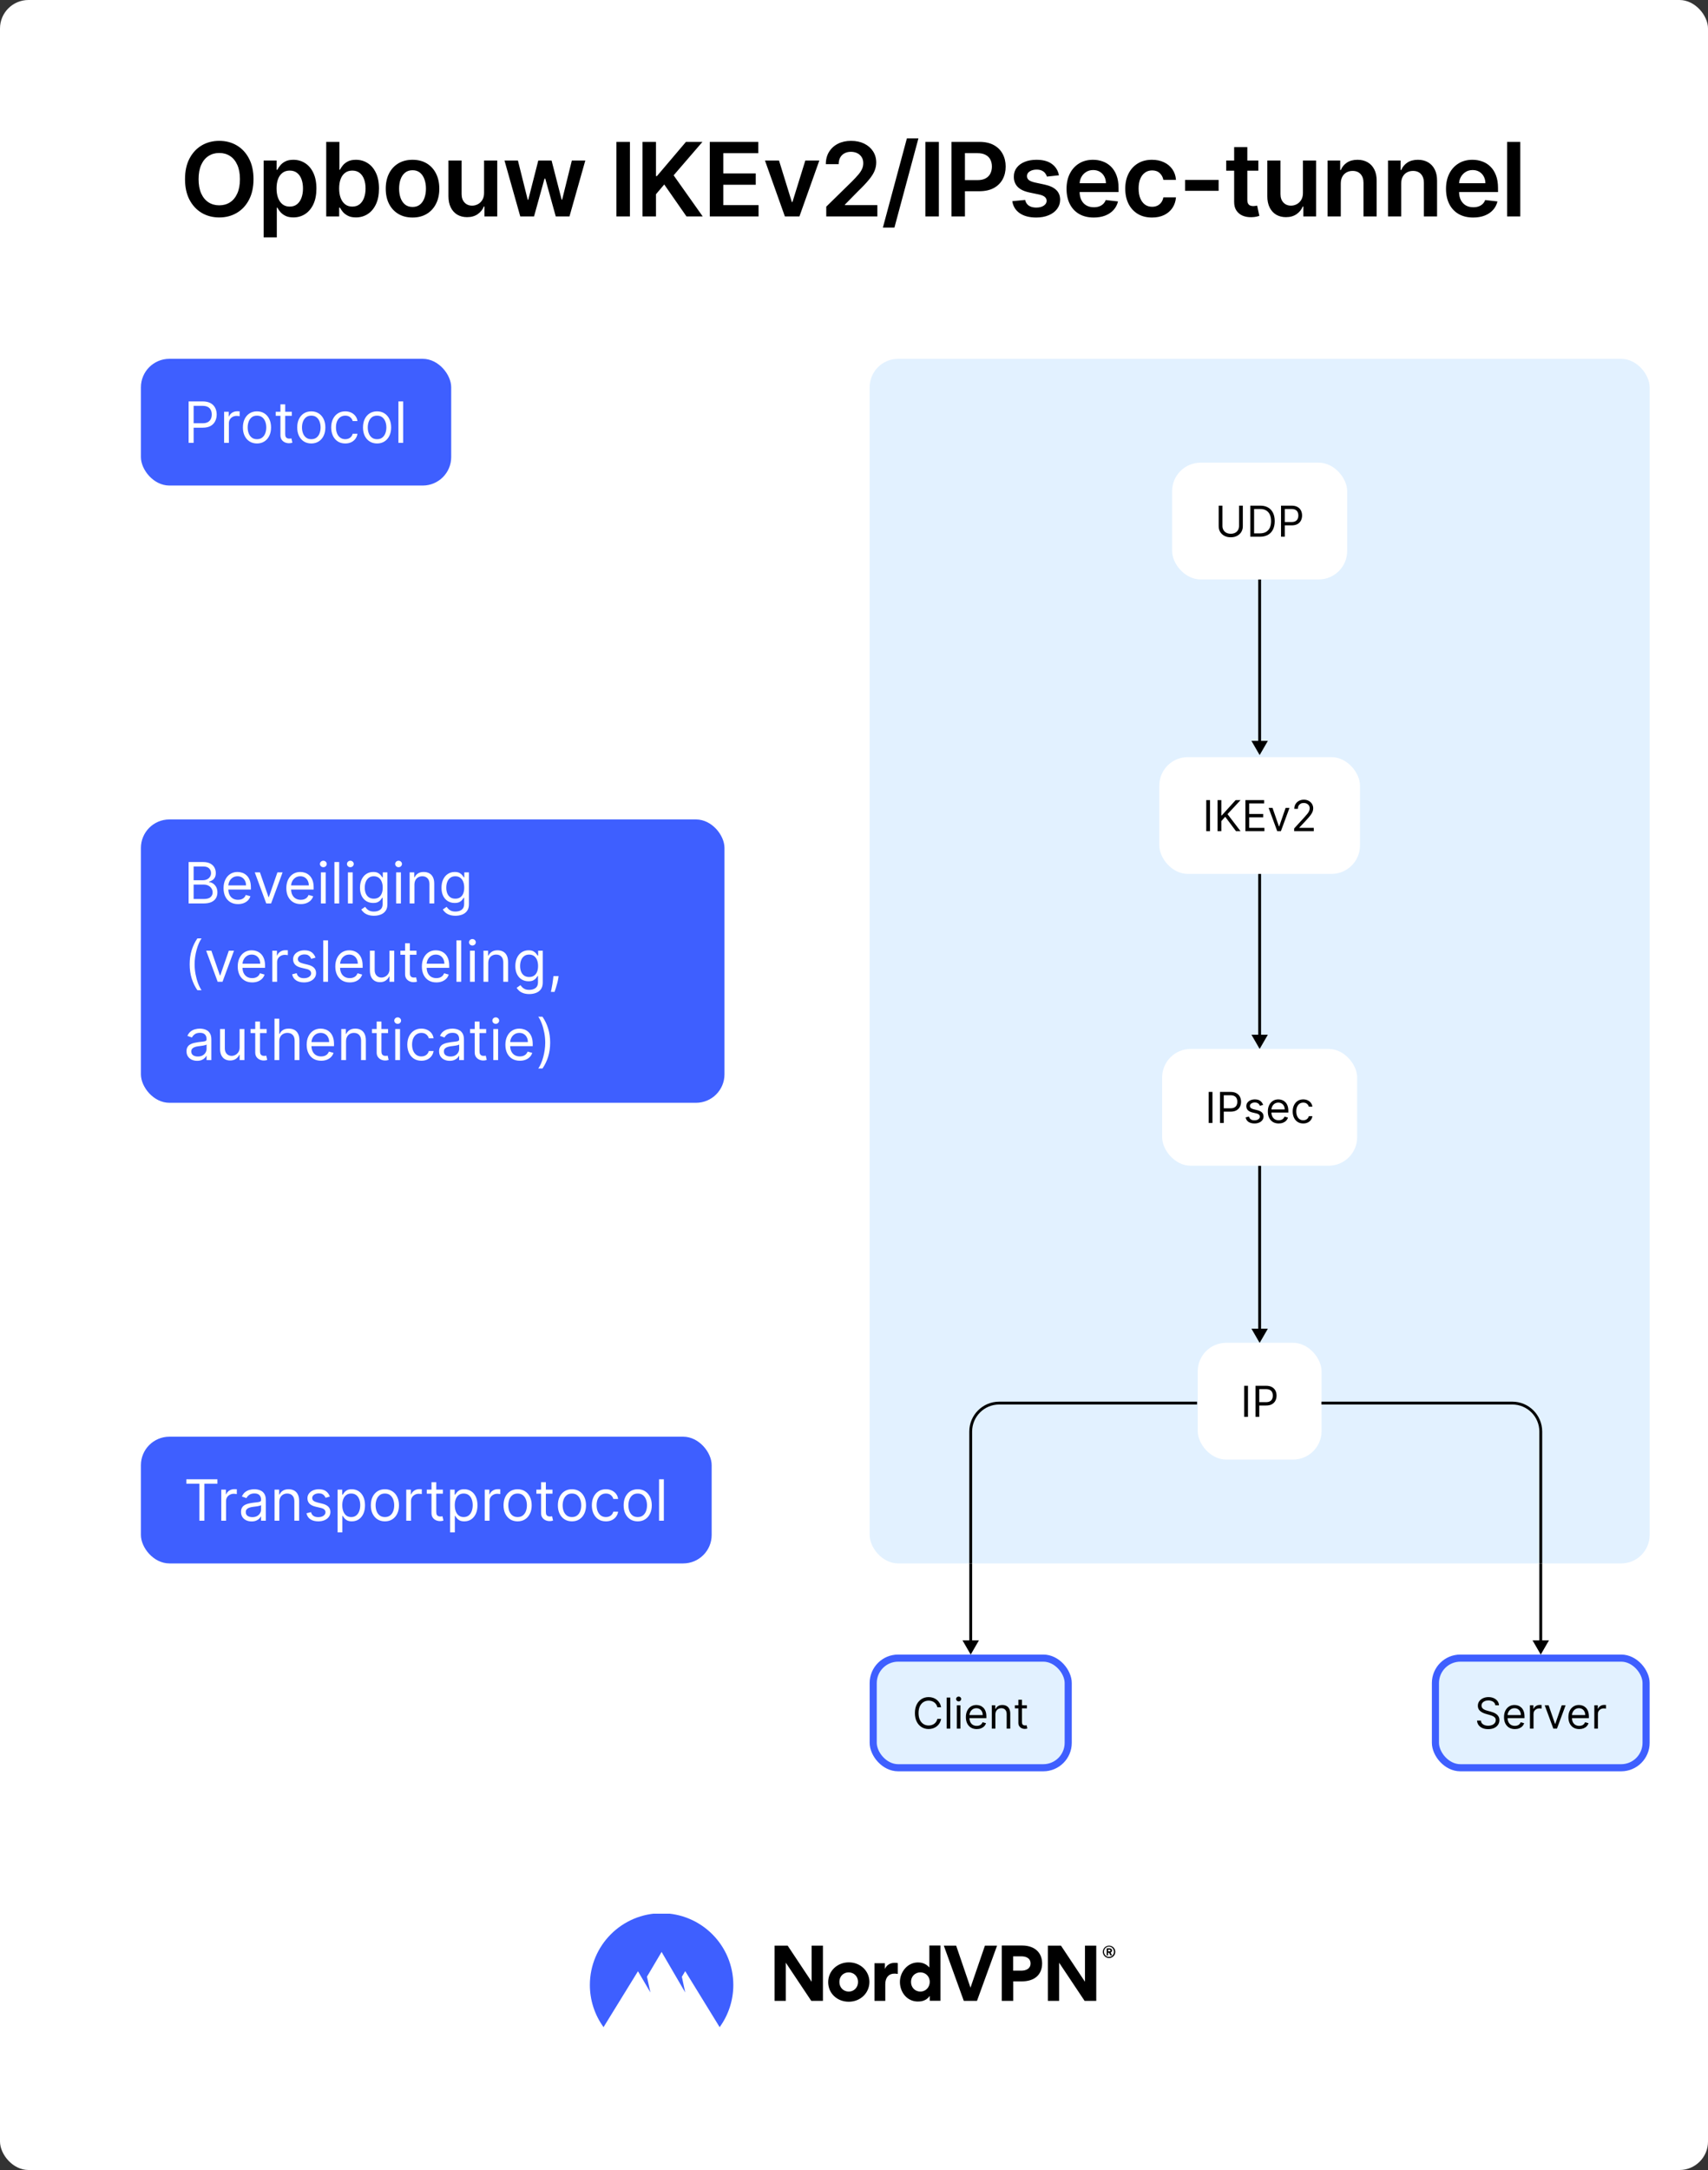
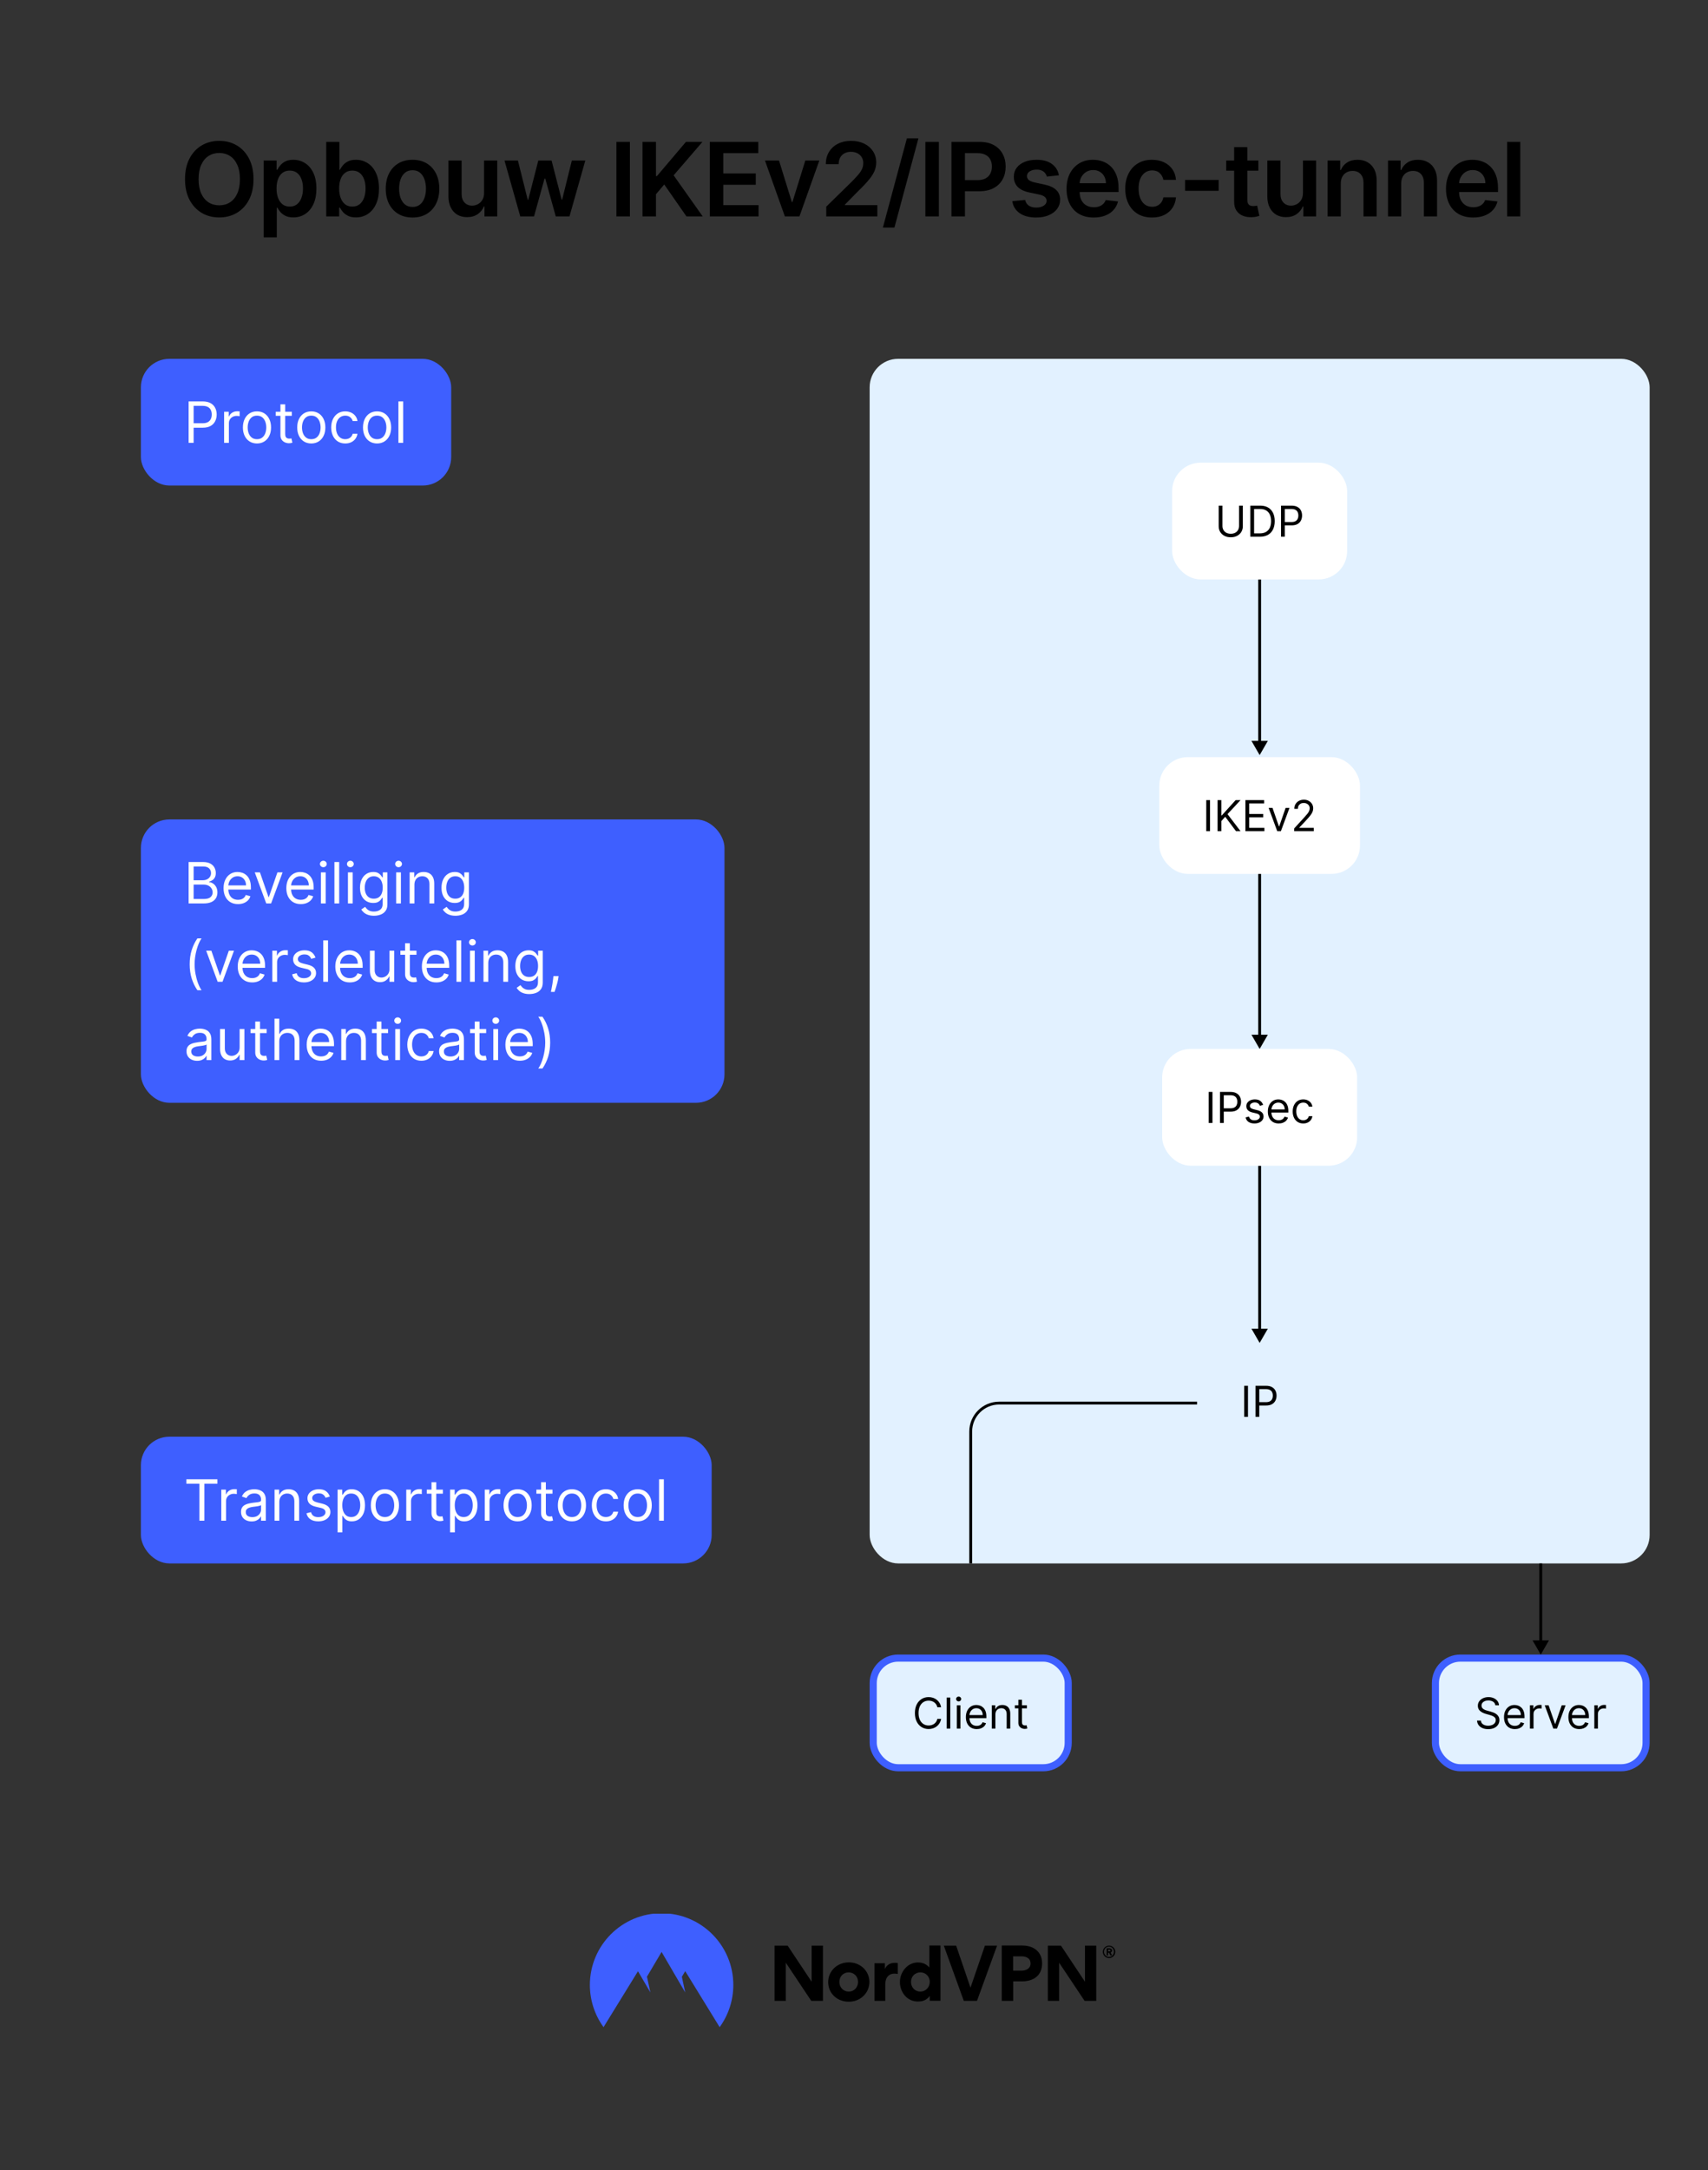
<svg xmlns="http://www.w3.org/2000/svg" fill="none" height="1524" viewBox="0 0 1200 1524" width="1200">
  <rect x="0" y="0" width="1200" height="1524" fill="#333333" stroke="none" />
  <clipPath id="clip0_1246_1412">
    <rect height="846" rx="20" width="548" x="611" y="252" />
  </clipPath>
  <clipPath id="clip1_1246_1412">
    <path d="M611 1098H1159V1244H611Z" />
  </clipPath>
  <clipPath id="clip2_1246_1412">
    <path d="M99 1344H1099V1424H99Z" />
  </clipPath>
-   <rect fill="#ffffff" height="1524" rx="20" width="1200" />
  <path d="M178.109 125.818C178.109 131.46 177.052 136.293 174.938 140.315 172.842 144.321 169.978 147.389 166.347 149.52 162.734 151.651 158.634 152.716 154.049 152.716 149.464 152.716 145.356 151.651 141.725 149.52 138.111 147.372 135.248 144.295 133.134 140.29 131.038 136.267 129.989 131.443 129.989 125.818 129.989 120.176 131.038 115.352 133.134 111.347 135.248 107.324 138.111 104.247 141.725 102.116 145.356 99.986 149.464 98.921 154.049 98.921 158.634 98.921 162.734 99.986 166.347 102.116 169.978 104.247 172.842 107.324 174.938 111.347 177.052 115.352 178.109 120.176 178.109 125.818ZM168.572 125.818C168.572 121.847 167.949 118.497 166.705 115.77 165.478 113.026 163.773 110.955 161.592 109.557 159.41 108.142 156.896 107.435 154.049 107.435 151.202 107.435 148.688 108.142 146.506 109.557 144.324 110.955 142.611 113.026 141.367 115.77 140.14 118.497 139.526 121.847 139.526 125.818 139.526 129.79 140.14 133.148 141.367 135.892 142.611 138.619 144.324 140.69 146.506 142.105 148.688 143.503 151.202 144.202 154.049 144.202 156.896 144.202 159.41 143.503 161.592 142.105 163.773 140.69 165.478 138.619 166.705 135.892 167.949 133.148 168.572 129.79 168.572 125.818ZM185.228 166.727V112.727H194.33V119.222H194.867C195.344 118.267 196.017 117.253 196.887 116.179 197.756 115.088 198.932 114.159 200.415 113.392 201.898 112.608 203.79 112.216 206.091 112.216 209.125 112.216 211.861 112.991 214.299 114.543 216.753 116.077 218.696 118.352 220.128 121.369 221.577 124.369 222.301 128.051 222.301 132.415 222.301 136.727 221.594 140.392 220.179 143.409 218.764 146.426 216.838 148.727 214.401 150.312 211.963 151.898 209.202 152.69 206.117 152.69 203.867 152.69 202 152.315 200.517 151.565 199.034 150.815 197.841 149.912 196.938 148.855 196.051 147.781 195.361 146.767 194.867 145.812H194.483V166.727H185.228ZM194.304 132.364C194.304 134.903 194.662 137.128 195.378 139.037 196.111 140.946 197.159 142.437 198.523 143.511 199.904 144.568 201.574 145.097 203.534 145.097 205.58 145.097 207.293 144.551 208.674 143.46 210.054 142.352 211.094 140.844 211.793 138.935 212.509 137.009 212.867 134.818 212.867 132.364 212.867 129.926 212.517 127.761 211.818 125.869 211.12 123.977 210.08 122.494 208.699 121.42 207.318 120.347 205.597 119.81 203.534 119.81 201.557 119.81 199.878 120.33 198.497 121.369 197.117 122.409 196.068 123.866 195.353 125.741 194.654 127.616 194.304 129.824 194.304 132.364ZM229.197 152V99.636H238.452V119.222H238.836C239.313 118.267 239.986 117.253 240.856 116.179 241.725 115.088 242.901 114.159 244.384 113.392 245.867 112.608 247.759 112.216 250.06 112.216 253.094 112.216 255.83 112.991 258.268 114.543 260.722 116.077 262.665 118.352 264.097 121.369 265.546 124.369 266.27 128.051 266.27 132.415 266.27 136.727 265.563 140.392 264.148 143.409 262.734 146.426 260.807 148.727 258.37 150.312 255.932 151.898 253.171 152.69 250.086 152.69 247.836 152.69 245.969 152.315 244.486 151.565 243.003 150.815 241.81 149.912 240.907 148.855 240.02 147.781 239.33 146.767 238.836 145.812H238.299V152H229.197ZM238.273 132.364C238.273 134.903 238.631 137.128 239.347 139.037 240.08 140.946 241.128 142.437 242.492 143.511 243.873 144.568 245.543 145.097 247.503 145.097 249.549 145.097 251.262 144.551 252.643 143.46 254.023 142.352 255.063 140.844 255.762 138.935 256.478 137.009 256.836 134.818 256.836 132.364 256.836 129.926 256.486 127.761 255.788 125.869 255.089 123.977 254.049 122.494 252.668 121.42 251.288 120.347 249.566 119.81 247.503 119.81 245.526 119.81 243.847 120.33 242.466 121.369 241.086 122.409 240.038 123.866 239.322 125.741 238.623 127.616 238.273 129.824 238.273 132.364ZM289.83 152.767C285.995 152.767 282.671 151.923 279.858 150.236 277.046 148.548 274.864 146.187 273.313 143.153 271.779 140.119 271.012 136.574 271.012 132.517 271.012 128.46 271.779 124.906 273.313 121.855 274.864 118.804 277.046 116.435 279.858 114.747 282.671 113.06 285.995 112.216 289.83 112.216 293.665 112.216 296.989 113.06 299.801 114.747 302.614 116.435 304.787 118.804 306.321 121.855 307.872 124.906 308.648 128.46 308.648 132.517 308.648 136.574 307.872 140.119 306.321 143.153 304.787 146.187 302.614 148.548 299.801 150.236 296.989 151.923 293.665 152.767 289.83 152.767ZM289.881 145.352C291.96 145.352 293.699 144.781 295.097 143.639 296.495 142.48 297.534 140.929 298.216 138.986 298.915 137.043 299.264 134.878 299.264 132.491 299.264 130.088 298.915 127.915 298.216 125.972 297.534 124.011 296.495 122.452 295.097 121.293 293.699 120.134 291.96 119.554 289.881 119.554 287.75 119.554 285.977 120.134 284.563 121.293 283.165 122.452 282.117 124.011 281.418 125.972 280.736 127.915 280.395 130.088 280.395 132.491 280.395 134.878 280.736 137.043 281.418 138.986 282.117 140.929 283.165 142.48 284.563 143.639 285.977 144.781 287.75 145.352 289.881 145.352ZM340.095 135.483V112.727H349.351V152H340.376V145.02H339.967C339.081 147.219 337.623 149.017 335.595 150.415 333.584 151.812 331.104 152.511 328.155 152.511 325.581 152.511 323.305 151.94 321.328 150.798 319.368 149.639 317.834 147.96 316.726 145.761 315.618 143.545 315.064 140.869 315.064 137.733V112.727H324.319V136.301C324.319 138.79 325.001 140.767 326.365 142.233 327.729 143.699 329.518 144.432 331.734 144.432 333.098 144.432 334.419 144.099 335.697 143.435 336.976 142.77 338.024 141.781 338.842 140.469 339.677 139.139 340.095 137.477 340.095 135.483ZM365.534 152 354.437 112.727H363.872L370.775 140.341H371.133L378.19 112.727H387.522L394.579 140.188H394.963L401.764 112.727H411.224L400.102 152H390.463L383.099 125.46H382.562L375.198 152H365.534ZM442.561 99.636V152H433.075V99.636H442.561ZM451.393 152V99.636H460.878V123.696H461.518L481.947 99.636H493.529L473.279 123.134 493.708 152H482.304L466.682 129.551 460.878 136.403V152H451.393ZM498.679 152V99.636H532.736V107.588H508.165V121.804H530.972V129.756H508.165V144.048H532.94V152H498.679ZM575.644 112.727 561.658 152H551.431L537.445 112.727H547.314L556.34 141.901H556.749L565.8 112.727H575.644ZM580.506 152V145.148L598.685 127.327C600.424 125.571 601.873 124.011 603.032 122.648 604.191 121.284 605.06 119.963 605.64 118.685 606.22 117.406 606.509 116.043 606.509 114.594 606.509 112.94 606.134 111.526 605.384 110.349 604.634 109.156 603.603 108.236 602.291 107.588 600.978 106.94 599.487 106.616 597.816 106.616 596.095 106.616 594.586 106.974 593.291 107.69 591.995 108.389 590.989 109.386 590.274 110.682 589.575 111.977 589.225 113.52 589.225 115.31H580.2C580.2 111.986 580.958 109.097 582.475 106.642 583.992 104.187 586.08 102.287 588.739 100.94 591.416 99.594 594.484 98.921 597.944 98.921 601.455 98.921 604.541 99.577 607.2 100.889 609.859 102.202 611.921 104 613.387 106.284 614.87 108.568 615.612 111.176 615.612 114.108 615.612 116.068 615.237 117.994 614.487 119.886 613.737 121.778 612.416 123.875 610.524 126.176 608.649 128.477 606.015 131.264 602.623 134.537L593.597 143.716V144.074H616.404V152H580.506ZM645.263 97.182 628.388 159.875H620.282L637.157 97.182H645.263ZM659.624 99.636V152H650.138V99.636H659.624ZM668.456 152V99.636H688.092C692.115 99.636 695.49 100.386 698.217 101.886 700.961 103.386 703.032 105.449 704.43 108.074 705.845 110.682 706.552 113.648 706.552 116.972 706.552 120.33 705.845 123.312 704.43 125.92 703.015 128.528 700.927 130.582 698.166 132.082 695.405 133.565 692.004 134.307 687.964 134.307H674.95V126.509H686.686C689.038 126.509 690.964 126.099 692.464 125.281 693.964 124.463 695.072 123.338 695.788 121.906 696.521 120.474 696.887 118.83 696.887 116.972 696.887 115.114 696.521 113.477 695.788 112.062 695.072 110.648 693.956 109.548 692.439 108.764 690.939 107.963 689.004 107.562 686.635 107.562H677.941V152H668.456ZM743.982 123.108 735.545 124.028C735.306 123.176 734.889 122.375 734.292 121.625 733.712 120.875 732.928 120.27 731.94 119.81 730.951 119.349 729.741 119.119 728.309 119.119 726.383 119.119 724.764 119.537 723.451 120.372 722.156 121.207 721.516 122.29 721.533 123.619 721.516 124.761 721.934 125.69 722.786 126.406 723.656 127.122 725.087 127.71 727.082 128.17L733.781 129.602C737.497 130.403 740.258 131.673 742.065 133.412 743.889 135.151 744.809 137.426 744.826 140.239 744.809 142.71 744.085 144.892 742.653 146.784 741.238 148.659 739.269 150.125 736.747 151.182 734.224 152.239 731.326 152.767 728.053 152.767 723.247 152.767 719.377 151.761 716.445 149.75 713.514 147.722 711.766 144.901 711.204 141.287L720.23 140.418C720.639 142.19 721.508 143.528 722.837 144.432 724.167 145.335 725.897 145.787 728.028 145.787 730.227 145.787 731.991 145.335 733.32 144.432 734.667 143.528 735.34 142.412 735.34 141.082 735.34 139.957 734.906 139.028 734.036 138.295 733.184 137.562 731.855 137 730.048 136.608L723.349 135.202C719.582 134.418 716.795 133.097 714.988 131.239 713.181 129.364 712.286 126.994 712.303 124.131 712.286 121.71 712.943 119.614 714.272 117.841 715.619 116.051 717.485 114.67 719.872 113.699 722.275 112.71 725.045 112.216 728.181 112.216 732.783 112.216 736.406 113.196 739.048 115.156 741.707 117.116 743.352 119.767 743.982 123.108ZM768.404 152.767C764.467 152.767 761.066 151.949 758.203 150.312 755.356 148.659 753.166 146.324 751.632 143.307 750.098 140.273 749.331 136.702 749.331 132.594 749.331 128.554 750.098 125.009 751.632 121.957 753.183 118.889 755.348 116.503 758.126 114.798 760.904 113.077 764.169 112.216 767.919 112.216 770.339 112.216 772.623 112.608 774.771 113.392 776.936 114.159 778.845 115.352 780.498 116.972 782.169 118.591 783.481 120.653 784.436 123.159 785.39 125.648 785.868 128.614 785.868 132.057V134.895H753.677V128.656H776.995C776.978 126.884 776.595 125.307 775.845 123.926 775.095 122.528 774.047 121.429 772.7 120.628 771.37 119.827 769.819 119.426 768.047 119.426 766.154 119.426 764.493 119.886 763.061 120.807 761.629 121.71 760.512 122.903 759.711 124.386 758.927 125.852 758.527 127.463 758.51 129.219V134.665C758.51 136.949 758.927 138.909 759.762 140.545 760.598 142.165 761.765 143.409 763.265 144.278 764.765 145.131 766.521 145.557 768.532 145.557 769.879 145.557 771.098 145.369 772.189 144.994 773.279 144.602 774.226 144.031 775.027 143.281 775.828 142.531 776.433 141.602 776.842 140.494L785.484 141.466C784.939 143.75 783.899 145.744 782.365 147.449 780.848 149.136 778.904 150.449 776.535 151.386 774.166 152.307 771.456 152.767 768.404 152.767ZM809.389 152.767C805.468 152.767 802.102 151.906 799.289 150.185 796.494 148.463 794.337 146.085 792.82 143.051 791.32 140 790.57 136.489 790.57 132.517 790.57 128.528 791.337 125.009 792.872 121.957 794.406 118.889 796.57 116.503 799.366 114.798 802.178 113.077 805.502 112.216 809.337 112.216 812.525 112.216 815.346 112.804 817.8 113.98 820.272 115.139 822.241 116.784 823.707 118.915 825.173 121.028 826.008 123.5 826.212 126.33H817.366C817.008 124.437 816.156 122.861 814.809 121.599 813.479 120.321 811.698 119.682 809.465 119.682 807.573 119.682 805.911 120.193 804.479 121.216 803.048 122.222 801.931 123.67 801.13 125.562 800.346 127.455 799.954 129.722 799.954 132.364 799.954 135.04 800.346 137.341 801.13 139.267 801.914 141.176 803.014 142.651 804.428 143.69 805.86 144.713 807.539 145.224 809.465 145.224 810.829 145.224 812.048 144.969 813.122 144.457 814.212 143.929 815.124 143.17 815.857 142.182 816.59 141.193 817.093 139.991 817.366 138.577H826.212C825.991 141.355 825.173 143.818 823.758 145.966 822.343 148.097 820.417 149.767 817.979 150.977 815.542 152.17 812.678 152.767 809.389 152.767ZM856.176 126.381V134H832.603V126.381H856.176ZM884.082 112.727V119.886H861.506V112.727H884.082ZM867.08 103.318H876.335V140.188C876.335 141.432 876.523 142.386 876.898 143.051 877.29 143.699 877.801 144.142 878.432 144.381 879.063 144.619 879.761 144.739 880.528 144.739 881.108 144.739 881.636 144.696 882.114 144.611 882.608 144.526 882.983 144.449 883.239 144.381L884.798 151.616C884.304 151.787 883.597 151.974 882.676 152.179 881.773 152.384 880.665 152.503 879.352 152.537 877.034 152.605 874.946 152.256 873.088 151.489 871.23 150.705 869.756 149.494 868.665 147.858 867.591 146.222 867.063 144.176 867.08 141.722V103.318ZM915.414 135.483V112.727H924.67V152H915.696V145.02H915.287C914.4 147.219 912.943 149.017 910.914 150.415 908.903 151.812 906.423 152.511 903.474 152.511 900.9 152.511 898.625 151.94 896.647 150.798 894.687 149.639 893.153 147.96 892.045 145.761 890.937 143.545 890.383 140.869 890.383 137.733V112.727H899.639V136.301C899.639 138.79 900.321 140.767 901.684 142.233 903.048 143.699 904.838 144.432 907.054 144.432 908.417 144.432 909.738 144.099 911.017 143.435 912.295 142.77 913.343 141.781 914.162 140.469 914.997 139.139 915.414 137.477 915.414 135.483ZM942.004 128.989V152H932.748V112.727H941.594V119.401H942.055C942.958 117.202 944.398 115.455 946.376 114.159 948.37 112.864 950.833 112.216 953.765 112.216 956.475 112.216 958.836 112.795 960.847 113.955 962.876 115.114 964.444 116.793 965.552 118.991 966.677 121.19 967.231 123.858 967.214 126.994V152H957.958V128.426C957.958 125.801 957.276 123.747 955.913 122.264 954.566 120.781 952.7 120.04 950.313 120.04 948.694 120.04 947.254 120.398 945.992 121.114 944.748 121.812 943.768 122.827 943.052 124.156 942.353 125.486 942.004 127.097 942.004 128.989ZM984.438 128.989V152H975.183V112.727H984.029V119.401H984.49C985.393 117.202 986.833 115.455 988.811 114.159 990.805 112.864 993.268 112.216 996.2 112.216 998.91 112.216 1001.27 112.795 1003.28 113.955 1005.31 115.114 1006.88 116.793 1007.99 118.991 1009.11 121.19 1009.67 123.858 1009.65 126.994V152H1000.39V128.426C1000.39 125.801 999.711 123.747 998.348 122.264 997.001 120.781 995.135 120.04 992.748 120.04 991.129 120.04 989.688 120.398 988.427 121.114 987.183 121.812 986.203 122.827 985.487 124.156 984.788 125.486 984.438 127.097 984.438 128.989ZM1035 152.767C1031.07 152.767 1027.67 151.949 1024.8 150.312 1021.96 148.659 1019.77 146.324 1018.23 143.307 1016.7 140.273 1015.93 136.702 1015.93 132.594 1015.93 128.554 1016.7 125.009 1018.23 121.957 1019.78 118.889 1021.95 116.503 1024.73 114.798 1027.5 113.077 1030.77 112.216 1034.52 112.216 1036.94 112.216 1039.22 112.608 1041.37 113.392 1043.54 114.159 1045.44 115.352 1047.1 116.972 1048.77 118.591 1050.08 120.653 1051.04 123.159 1051.99 125.648 1052.47 128.614 1052.47 132.057V134.895H1020.28V128.656H1043.6C1043.58 126.884 1043.19 125.307 1042.44 123.926 1041.69 122.528 1040.65 121.429 1039.3 120.628 1037.97 119.827 1036.42 119.426 1034.65 119.426 1032.75 119.426 1031.09 119.886 1029.66 120.807 1028.23 121.71 1027.11 122.903 1026.31 124.386 1025.53 125.852 1025.13 127.463 1025.11 129.219V134.665C1025.11 136.949 1025.53 138.909 1026.36 140.545 1027.2 142.165 1028.37 143.409 1029.87 144.278 1031.37 145.131 1033.12 145.557 1035.13 145.557 1036.48 145.557 1037.7 145.369 1038.79 144.994 1039.88 144.602 1040.83 144.031 1041.63 143.281 1042.43 142.531 1043.03 141.602 1043.44 140.494L1052.08 141.466C1051.54 143.75 1050.5 145.744 1048.96 147.449 1047.45 149.136 1045.5 150.449 1043.13 151.386 1040.77 152.307 1038.06 152.767 1035 152.767ZM1068.11 99.636V152H1058.86V99.636H1068.11Z" fill="#000000" />
  <rect fill="#3e5fff" height="89" rx="20" width="218" x="99" y="252" />
  <path d="M132.523 311V281.909H142.352C144.634 281.909 146.5 282.321 147.949 283.145 149.407 283.959 150.487 285.062 151.188 286.455 151.888 287.847 152.239 289.4 152.239 291.114 152.239 292.828 151.888 294.385 151.188 295.787 150.496 297.188 149.426 298.306 147.977 299.139 146.528 299.963 144.672 300.375 142.409 300.375H135.364V297.25H142.295C143.858 297.25 145.113 296.98 146.06 296.44 147.007 295.901 147.693 295.171 148.119 294.253 148.555 293.325 148.773 292.278 148.773 291.114 148.773 289.949 148.555 288.907 148.119 287.989 147.693 287.07 147.002 286.35 146.045 285.83 145.089 285.299 143.82 285.034 142.239 285.034H136.045V311H132.523ZM157.459 311V289.182H160.697V292.477H160.925C161.322 291.398 162.042 290.522 163.084 289.849 164.125 289.177 165.3 288.841 166.607 288.841 166.853 288.841 167.161 288.846 167.53 288.855 167.899 288.865 168.179 288.879 168.368 288.898V292.307C168.254 292.278 167.994 292.236 167.587 292.179 167.189 292.113 166.768 292.08 166.322 292.08 165.262 292.08 164.315 292.302 163.482 292.747 162.658 293.183 162.004 293.789 161.521 294.565 161.048 295.332 160.811 296.208 160.811 297.193V311H157.459ZM180.541 311.455C178.571 311.455 176.843 310.986 175.357 310.048 173.879 309.111 172.724 307.799 171.891 306.114 171.067 304.428 170.655 302.458 170.655 300.205 170.655 297.932 171.067 295.948 171.891 294.253 172.724 292.558 173.879 291.241 175.357 290.304 176.843 289.366 178.571 288.898 180.541 288.898 182.511 288.898 184.234 289.366 185.712 290.304 187.198 291.241 188.354 292.558 189.178 294.253 190.011 295.948 190.428 297.932 190.428 300.205 190.428 302.458 190.011 304.428 189.178 306.114 188.354 307.799 187.198 309.111 185.712 310.048 184.234 310.986 182.511 311.455 180.541 311.455ZM180.541 308.443C182.037 308.443 183.268 308.06 184.234 307.293 185.2 306.526 185.915 305.517 186.379 304.267 186.843 303.017 187.075 301.663 187.075 300.205 187.075 298.746 186.843 297.387 186.379 296.128 185.915 294.868 185.2 293.85 184.234 293.074 183.268 292.297 182.037 291.909 180.541 291.909 179.045 291.909 177.814 292.297 176.848 293.074 175.882 293.85 175.167 294.868 174.703 296.128 174.239 297.387 174.007 298.746 174.007 300.205 174.007 301.663 174.239 303.017 174.703 304.267 175.167 305.517 175.882 306.526 176.848 307.293 177.814 308.06 179.045 308.443 180.541 308.443ZM205.033 289.182V292.023H193.727V289.182H205.033ZM197.022 283.955H200.374V304.75C200.374 305.697 200.512 306.407 200.786 306.881 201.07 307.345 201.43 307.657 201.866 307.818 202.311 307.97 202.78 308.045 203.272 308.045 203.641 308.045 203.944 308.027 204.181 307.989 204.418 307.941 204.607 307.903 204.749 307.875L205.431 310.886C205.204 310.972 204.887 311.057 204.479 311.142 204.072 311.237 203.556 311.284 202.931 311.284 201.984 311.284 201.056 311.08 200.147 310.673 199.247 310.266 198.499 309.646 197.903 308.812 197.316 307.979 197.022 306.928 197.022 305.659V283.955ZM218.705 311.455C216.736 311.455 215.007 310.986 213.521 310.048 212.043 309.111 210.888 307.799 210.055 306.114 209.231 304.428 208.819 302.458 208.819 300.205 208.819 297.932 209.231 295.948 210.055 294.253 210.888 292.558 212.043 291.241 213.521 290.304 215.007 289.366 216.736 288.898 218.705 288.898 220.675 288.898 222.398 289.366 223.876 290.304 225.362 291.241 226.518 292.558 227.342 294.253 228.175 295.948 228.592 297.932 228.592 300.205 228.592 302.458 228.175 304.428 227.342 306.114 226.518 307.799 225.362 309.111 223.876 310.048 222.398 310.986 220.675 311.455 218.705 311.455ZM218.705 308.443C220.201 308.443 221.433 308.06 222.398 307.293 223.364 306.526 224.079 305.517 224.543 304.267 225.007 303.017 225.239 301.663 225.239 300.205 225.239 298.746 225.007 297.387 224.543 296.128 224.079 294.868 223.364 293.85 222.398 293.074 221.433 292.297 220.201 291.909 218.705 291.909 217.209 291.909 215.978 292.297 215.012 293.074 214.046 293.85 213.331 294.868 212.867 296.128 212.403 297.387 212.171 298.746 212.171 300.205 212.171 301.663 212.403 303.017 212.867 304.267 213.331 305.517 214.046 306.526 215.012 307.293 215.978 308.06 217.209 308.443 218.705 308.443ZM242.572 311.455C240.527 311.455 238.766 310.972 237.288 310.006 235.811 309.04 234.675 307.709 233.879 306.014 233.084 304.319 232.686 302.383 232.686 300.205 232.686 297.989 233.093 296.033 233.908 294.338 234.732 292.634 235.877 291.303 237.345 290.347 238.822 289.381 240.546 288.898 242.516 288.898 244.05 288.898 245.432 289.182 246.663 289.75 247.894 290.318 248.903 291.114 249.689 292.136 250.475 293.159 250.963 294.352 251.152 295.716H247.8C247.544 294.722 246.976 293.841 246.095 293.074 245.224 292.297 244.05 291.909 242.572 291.909 241.266 291.909 240.12 292.25 239.135 292.932 238.16 293.604 237.397 294.556 236.848 295.787 236.308 297.009 236.038 298.443 236.038 300.091 236.038 301.777 236.304 303.244 236.834 304.494 237.374 305.744 238.131 306.715 239.107 307.406 240.091 308.098 241.247 308.443 242.572 308.443 243.444 308.443 244.234 308.292 244.945 307.989 245.655 307.686 246.256 307.25 246.749 306.682 247.241 306.114 247.591 305.432 247.8 304.636H251.152C250.963 305.924 250.494 307.084 249.746 308.116 249.007 309.139 248.027 309.954 246.805 310.56 245.593 311.156 244.182 311.455 242.572 311.455ZM264.916 311.455C262.946 311.455 261.218 310.986 259.732 310.048 258.254 309.111 257.099 307.799 256.266 306.114 255.442 304.428 255.03 302.458 255.03 300.205 255.03 297.932 255.442 295.948 256.266 294.253 257.099 292.558 258.254 291.241 259.732 290.304 261.218 289.366 262.946 288.898 264.916 288.898 266.886 288.898 268.609 289.366 270.087 290.304 271.573 291.241 272.729 292.558 273.553 294.253 274.386 295.948 274.803 297.932 274.803 300.205 274.803 302.458 274.386 304.428 273.553 306.114 272.729 307.799 271.573 309.111 270.087 310.048 268.609 310.986 266.886 311.455 264.916 311.455ZM264.916 308.443C266.412 308.443 267.643 308.06 268.609 307.293 269.575 306.526 270.29 305.517 270.754 304.267 271.218 303.017 271.45 301.663 271.45 300.205 271.45 298.746 271.218 297.387 270.754 296.128 270.29 294.868 269.575 293.85 268.609 293.074 267.643 292.297 266.412 291.909 264.916 291.909 263.42 291.909 262.189 292.297 261.223 293.074 260.257 293.85 259.542 294.868 259.078 296.128 258.614 297.387 258.382 298.746 258.382 300.205 258.382 301.663 258.614 303.017 259.078 304.267 259.542 305.517 260.257 306.526 261.223 307.293 262.189 308.06 263.42 308.443 264.916 308.443ZM283.272 281.909V311H279.92V281.909H283.272Z" fill="#ffffff" />
  <rect fill="#3e5fff" height="199" rx="20" width="410" x="99" y="575.5" />
  <path d="M132.523 634.5V605.409H142.693C144.72 605.409 146.391 605.759 147.707 606.46 149.024 607.152 150.004 608.084 150.648 609.259 151.292 610.423 151.614 611.716 151.614 613.136 151.614 614.386 151.391 615.419 150.946 616.233 150.51 617.047 149.933 617.691 149.213 618.165 148.503 618.638 147.731 618.989 146.898 619.216V619.5C147.788 619.557 148.683 619.869 149.582 620.438 150.482 621.006 151.235 621.82 151.841 622.881 152.447 623.941 152.75 625.239 152.75 626.773 152.75 628.231 152.419 629.543 151.756 630.707 151.093 631.872 150.046 632.795 148.616 633.477 147.187 634.159 145.326 634.5 143.034 634.5H132.523ZM136.045 631.375H143.034C145.335 631.375 146.969 630.93 147.935 630.04 148.91 629.14 149.398 628.051 149.398 626.773 149.398 625.788 149.147 624.879 148.645 624.045 148.143 623.203 147.428 622.53 146.5 622.028 145.572 621.517 144.473 621.261 143.205 621.261H136.045V631.375ZM136.045 618.193H142.58C143.64 618.193 144.597 617.985 145.449 617.568 146.311 617.152 146.992 616.564 147.494 615.807 148.006 615.049 148.261 614.159 148.261 613.136 148.261 611.858 147.816 610.774 146.926 609.884 146.036 608.984 144.625 608.534 142.693 608.534H136.045V618.193ZM167.232 634.955C165.129 634.955 163.316 634.491 161.791 633.562 160.276 632.625 159.107 631.318 158.283 629.642 157.468 627.956 157.061 625.996 157.061 623.761 157.061 621.527 157.468 619.557 158.283 617.852 159.107 616.138 160.252 614.803 161.72 613.847 163.197 612.881 164.921 612.398 166.891 612.398 168.027 612.398 169.149 612.587 170.257 612.966 171.365 613.345 172.374 613.96 173.283 614.812 174.192 615.655 174.916 616.773 175.456 618.165 175.996 619.557 176.266 621.271 176.266 623.307V624.727H159.447V621.83H172.857C172.857 620.598 172.61 619.5 172.118 618.534 171.635 617.568 170.944 616.806 170.044 616.247 169.154 615.688 168.103 615.409 166.891 615.409 165.555 615.409 164.4 615.741 163.425 616.403 162.459 617.057 161.715 617.909 161.195 618.96 160.674 620.011 160.413 621.138 160.413 622.341V624.273C160.413 625.92 160.697 627.317 161.266 628.463 161.843 629.599 162.643 630.466 163.666 631.062 164.689 631.65 165.877 631.943 167.232 631.943 168.112 631.943 168.908 631.82 169.618 631.574 170.338 631.318 170.958 630.939 171.479 630.438 172 629.926 172.402 629.292 172.686 628.534L175.925 629.443C175.584 630.542 175.011 631.508 174.206 632.341 173.401 633.165 172.407 633.809 171.223 634.273 170.039 634.727 168.709 634.955 167.232 634.955ZM198.542 612.682 190.474 634.5H187.065L178.996 612.682H182.633L188.656 630.068H188.883L194.906 612.682H198.542ZM211.333 634.955C209.231 634.955 207.417 634.491 205.893 633.562 204.378 632.625 203.208 631.318 202.384 629.642 201.57 627.956 201.163 625.996 201.163 623.761 201.163 621.527 201.57 619.557 202.384 617.852 203.208 616.138 204.354 614.803 205.822 613.847 207.299 612.881 209.022 612.398 210.992 612.398 212.129 612.398 213.251 612.587 214.359 612.966 215.467 613.345 216.475 613.96 217.384 614.812 218.293 615.655 219.018 616.773 219.558 618.165 220.097 619.557 220.367 621.271 220.367 623.307V624.727H203.549V621.83H216.958C216.958 620.598 216.712 619.5 216.219 618.534 215.737 617.568 215.045 616.806 214.146 616.247 213.255 615.688 212.204 615.409 210.992 615.409 209.657 615.409 208.502 615.741 207.526 616.403 206.56 617.057 205.817 617.909 205.296 618.96 204.775 620.011 204.515 621.138 204.515 622.341V624.273C204.515 625.92 204.799 627.317 205.367 628.463 205.945 629.599 206.745 630.466 207.768 631.062 208.79 631.65 209.979 631.943 211.333 631.943 212.214 631.943 213.009 631.82 213.719 631.574 214.439 631.318 215.059 630.939 215.58 630.438 216.101 629.926 216.504 629.292 216.788 628.534L220.026 629.443C219.685 630.542 219.112 631.508 218.308 632.341 217.503 633.165 216.508 633.809 215.325 634.273 214.141 634.727 212.81 634.955 211.333 634.955ZM225.467 634.5V612.682H228.819V634.5H225.467ZM227.171 609.045C226.518 609.045 225.954 608.823 225.481 608.378 225.017 607.933 224.785 607.398 224.785 606.773 224.785 606.148 225.017 605.613 225.481 605.168 225.954 604.723 226.518 604.5 227.171 604.5 227.825 604.5 228.383 604.723 228.847 605.168 229.321 605.613 229.558 606.148 229.558 606.773 229.558 607.398 229.321 607.933 228.847 608.378 228.383 608.823 227.825 609.045 227.171 609.045ZM238.311 605.409V634.5H234.959V605.409H238.311ZM244.451 634.5V612.682H247.803V634.5H244.451ZM246.156 609.045C245.502 609.045 244.939 608.823 244.465 608.378 244.001 607.933 243.769 607.398 243.769 606.773 243.769 606.148 244.001 605.613 244.465 605.168 244.939 604.723 245.502 604.5 246.156 604.5 246.809 604.5 247.368 604.723 247.832 605.168 248.305 605.613 248.542 606.148 248.542 606.773 248.542 607.398 248.305 607.933 247.832 608.378 247.368 608.823 246.809 609.045 246.156 609.045ZM262.75 643.136C261.131 643.136 259.739 642.928 258.574 642.511 257.409 642.104 256.438 641.564 255.662 640.892 254.895 640.229 254.284 639.519 253.83 638.761L256.5 636.886C256.803 637.284 257.187 637.739 257.651 638.25 258.115 638.771 258.749 639.221 259.554 639.599 260.368 639.988 261.434 640.182 262.75 640.182 264.511 640.182 265.965 639.756 267.111 638.903 268.257 638.051 268.83 636.716 268.83 634.898V630.466H268.545C268.299 630.864 267.949 631.356 267.494 631.943 267.049 632.521 266.405 633.037 265.562 633.491 264.729 633.937 263.602 634.159 262.182 634.159 260.42 634.159 258.839 633.742 257.438 632.909 256.045 632.076 254.942 630.864 254.128 629.273 253.323 627.682 252.92 625.75 252.92 623.477 252.92 621.242 253.313 619.296 254.099 617.639 254.885 615.973 255.979 614.685 257.381 613.776 258.782 612.857 260.402 612.398 262.239 612.398 263.659 612.398 264.786 612.634 265.619 613.108 266.462 613.572 267.106 614.102 267.551 614.699 268.006 615.286 268.356 615.769 268.602 616.148H268.943V612.682H272.182V635.125C272.182 637 271.756 638.525 270.903 639.699 270.061 640.883 268.924 641.749 267.494 642.298 266.074 642.857 264.492 643.136 262.75 643.136ZM262.636 631.148C263.981 631.148 265.117 630.84 266.045 630.224 266.973 629.609 267.679 628.723 268.162 627.568 268.645 626.413 268.886 625.03 268.886 623.42 268.886 621.848 268.65 620.461 268.176 619.259 267.703 618.056 267.002 617.114 266.074 616.432 265.146 615.75 264 615.409 262.636 615.409 261.216 615.409 260.032 615.769 259.085 616.489 258.148 617.208 257.442 618.174 256.969 619.386 256.505 620.598 256.273 621.943 256.273 623.42 256.273 624.936 256.509 626.276 256.983 627.44 257.466 628.596 258.176 629.505 259.114 630.168 260.061 630.821 261.235 631.148 262.636 631.148ZM278.318 634.5V612.682H281.67V634.5H278.318ZM280.023 609.045C279.369 609.045 278.806 608.823 278.332 608.378 277.868 607.933 277.636 607.398 277.636 606.773 277.636 606.148 277.868 605.613 278.332 605.168 278.806 604.723 279.369 604.5 280.023 604.5 280.676 604.5 281.235 604.723 281.699 605.168 282.172 605.613 282.409 606.148 282.409 606.773 282.409 607.398 282.172 607.933 281.699 608.378 281.235 608.823 280.676 609.045 280.023 609.045ZM291.163 621.375V634.5H287.81V612.682H291.049V616.091H291.333C291.844 614.983 292.621 614.093 293.663 613.42 294.704 612.739 296.049 612.398 297.697 612.398 299.174 612.398 300.467 612.701 301.575 613.307 302.683 613.903 303.544 614.812 304.16 616.034 304.775 617.246 305.083 618.78 305.083 620.636V634.5H301.731V620.864C301.731 619.15 301.286 617.814 300.396 616.858 299.505 615.892 298.284 615.409 296.731 615.409 295.661 615.409 294.704 615.641 293.862 616.105 293.028 616.569 292.37 617.246 291.887 618.136 291.404 619.027 291.163 620.106 291.163 621.375ZM320.016 643.136C318.396 643.136 317.004 642.928 315.839 642.511 314.675 642.104 313.704 641.564 312.928 640.892 312.161 640.229 311.55 639.519 311.095 638.761L313.766 636.886C314.069 637.284 314.452 637.739 314.916 638.25 315.38 638.771 316.015 639.221 316.82 639.599 317.634 639.988 318.699 640.182 320.016 640.182 321.777 640.182 323.231 639.756 324.376 638.903 325.522 638.051 326.095 636.716 326.095 634.898V630.466H325.811C325.565 630.864 325.214 631.356 324.76 631.943 324.315 632.521 323.671 633.037 322.828 633.491 321.995 633.937 320.868 634.159 319.447 634.159 317.686 634.159 316.105 633.742 314.703 632.909 313.311 632.076 312.208 630.864 311.393 629.273 310.589 627.682 310.186 625.75 310.186 623.477 310.186 621.242 310.579 619.296 311.365 617.639 312.151 615.973 313.245 614.685 314.646 613.776 316.048 612.857 317.667 612.398 319.504 612.398 320.925 612.398 322.052 612.634 322.885 613.108 323.728 613.572 324.372 614.102 324.817 614.699 325.271 615.286 325.622 615.769 325.868 616.148H326.209V612.682H329.447V635.125C329.447 637 329.021 638.525 328.169 639.699 327.326 640.883 326.19 641.749 324.76 642.298 323.339 642.857 321.758 643.136 320.016 643.136ZM319.902 631.148C321.247 631.148 322.383 630.84 323.311 630.224 324.239 629.609 324.945 628.723 325.428 627.568 325.911 626.413 326.152 625.03 326.152 623.42 326.152 621.848 325.915 620.461 325.442 619.259 324.968 618.056 324.268 617.114 323.339 616.432 322.411 615.75 321.266 615.409 319.902 615.409 318.482 615.409 317.298 615.769 316.351 616.489 315.413 617.208 314.708 618.174 314.234 619.386 313.77 620.598 313.538 621.943 313.538 623.42 313.538 624.936 313.775 626.276 314.249 627.44 314.732 628.596 315.442 629.505 316.379 630.168 317.326 630.821 318.5 631.148 319.902 631.148ZM133.261 677.227C133.261 673.648 133.725 670.357 134.653 667.355 135.591 664.344 136.926 661.574 138.659 659.045H141.614C140.932 659.983 140.293 661.138 139.696 662.511 139.109 663.875 138.593 665.376 138.148 667.014 137.703 668.643 137.352 670.329 137.097 672.071 136.85 673.813 136.727 675.532 136.727 677.227 136.727 679.481 136.945 681.768 137.381 684.088 137.816 686.408 138.403 688.562 139.142 690.551 139.881 692.54 140.705 694.159 141.614 695.409H138.659C136.926 692.881 135.591 690.116 134.653 687.114 133.725 684.102 133.261 680.807 133.261 677.227ZM164.401 667.682 156.333 689.5H152.924L144.856 667.682H148.492L154.515 685.068H154.742L160.765 667.682H164.401ZM177.192 689.955C175.09 689.955 173.277 689.491 171.752 688.562 170.237 687.625 169.067 686.318 168.244 684.642 167.429 682.956 167.022 680.996 167.022 678.761 167.022 676.527 167.429 674.557 168.244 672.852 169.067 671.138 170.213 669.803 171.681 668.847 173.158 667.881 174.882 667.398 176.852 667.398 177.988 667.398 179.11 667.587 180.218 667.966 181.326 668.345 182.335 668.96 183.244 669.812 184.153 670.655 184.877 671.773 185.417 673.165 185.957 674.557 186.227 676.271 186.227 678.307V679.727H169.408V676.83H182.817C182.817 675.598 182.571 674.5 182.079 673.534 181.596 672.568 180.905 671.806 180.005 671.247 179.115 670.688 178.064 670.409 176.852 670.409 175.516 670.409 174.361 670.741 173.386 671.403 172.42 672.057 171.676 672.909 171.156 673.96 170.635 675.011 170.374 676.138 170.374 677.341V679.273C170.374 680.92 170.658 682.317 171.227 683.463 171.804 684.599 172.604 685.466 173.627 686.062 174.65 686.65 175.838 686.943 177.192 686.943 178.073 686.943 178.869 686.82 179.579 686.574 180.299 686.318 180.919 685.939 181.44 685.438 181.96 684.926 182.363 684.292 182.647 683.534L185.886 684.443C185.545 685.542 184.972 686.508 184.167 687.341 183.362 688.165 182.368 688.809 181.184 689.273 180 689.727 178.67 689.955 177.192 689.955ZM191.326 689.5V667.682H194.565V670.977H194.792C195.19 669.898 195.909 669.022 196.951 668.349 197.993 667.677 199.167 667.341 200.474 667.341 200.72 667.341 201.028 667.346 201.397 667.355 201.766 667.365 202.046 667.379 202.235 667.398V670.807C202.121 670.778 201.861 670.736 201.454 670.679 201.056 670.613 200.635 670.58 200.19 670.58 199.129 670.58 198.182 670.802 197.349 671.247 196.525 671.683 195.871 672.289 195.388 673.065 194.915 673.832 194.678 674.708 194.678 675.693V689.5H191.326ZM221.663 672.568 218.652 673.42C218.463 672.919 218.183 672.431 217.814 671.957 217.454 671.474 216.962 671.077 216.337 670.764 215.712 670.452 214.911 670.295 213.936 670.295 212.601 670.295 211.488 670.603 210.598 671.219 209.717 671.825 209.277 672.597 209.277 673.534 209.277 674.367 209.58 675.026 210.186 675.509 210.792 675.991 211.739 676.394 213.027 676.716L216.266 677.511C218.216 677.985 219.67 678.709 220.626 679.685 221.583 680.651 222.061 681.896 222.061 683.42 222.061 684.67 221.701 685.788 220.982 686.773 220.271 687.758 219.277 688.534 217.999 689.102 216.72 689.67 215.233 689.955 213.538 689.955 211.313 689.955 209.471 689.472 208.013 688.506 206.554 687.54 205.631 686.129 205.243 684.273L208.425 683.477C208.728 684.652 209.301 685.532 210.143 686.119 210.996 686.706 212.108 687 213.482 687 215.044 687 216.285 686.669 217.203 686.006 218.131 685.333 218.595 684.528 218.595 683.591 218.595 682.833 218.33 682.199 217.8 681.688 217.269 681.167 216.455 680.778 215.357 680.523L211.72 679.67C209.722 679.197 208.254 678.463 207.317 677.469 206.389 676.465 205.925 675.21 205.925 673.705 205.925 672.473 206.27 671.384 206.962 670.438 207.662 669.491 208.614 668.747 209.817 668.207 211.029 667.668 212.402 667.398 213.936 667.398 216.095 667.398 217.79 667.871 219.021 668.818 220.262 669.765 221.143 671.015 221.663 672.568ZM230.46 660.409V689.5H227.107V660.409H230.46ZM245.747 689.955C243.645 689.955 241.831 689.491 240.307 688.562 238.792 687.625 237.622 686.318 236.798 684.642 235.984 682.956 235.577 680.996 235.577 678.761 235.577 676.527 235.984 674.557 236.798 672.852 237.622 671.138 238.768 669.803 240.236 668.847 241.713 667.881 243.437 667.398 245.406 667.398 246.543 667.398 247.665 667.587 248.773 667.966 249.881 668.345 250.889 668.96 251.798 669.812 252.707 670.655 253.432 671.773 253.972 673.165 254.511 674.557 254.781 676.271 254.781 678.307V679.727H237.963V676.83H251.372C251.372 675.598 251.126 674.5 250.634 673.534 250.151 672.568 249.459 671.806 248.56 671.247 247.67 670.688 246.618 670.409 245.406 670.409 244.071 670.409 242.916 670.741 241.94 671.403 240.974 672.057 240.231 672.909 239.71 673.96 239.189 675.011 238.929 676.138 238.929 677.341V679.273C238.929 680.92 239.213 682.317 239.781 683.463 240.359 684.599 241.159 685.466 242.182 686.062 243.205 686.65 244.393 686.943 245.747 686.943 246.628 686.943 247.423 686.82 248.134 686.574 248.853 686.318 249.473 685.939 249.994 685.438 250.515 684.926 250.918 684.292 251.202 683.534L254.44 684.443C254.099 685.542 253.527 686.508 252.722 687.341 251.917 688.165 250.922 688.809 249.739 689.273 248.555 689.727 247.224 689.955 245.747 689.955ZM273.631 680.58V667.682H276.983V689.5H273.631V685.807H273.403C272.892 686.915 272.097 687.857 271.017 688.634 269.938 689.401 268.574 689.784 266.926 689.784 265.562 689.784 264.35 689.486 263.29 688.889 262.229 688.283 261.396 687.374 260.79 686.162 260.184 684.94 259.881 683.402 259.881 681.545V667.682H263.233V681.318C263.233 682.909 263.678 684.178 264.568 685.125 265.468 686.072 266.614 686.545 268.006 686.545 268.839 686.545 269.687 686.332 270.548 685.906 271.42 685.48 272.149 684.827 272.736 683.946 273.332 683.065 273.631 681.943 273.631 680.58ZM292.612 667.682V670.523H281.305V667.682H292.612ZM284.6 662.455H287.952V683.25C287.952 684.197 288.09 684.907 288.364 685.381 288.648 685.845 289.008 686.157 289.444 686.318 289.889 686.47 290.358 686.545 290.85 686.545 291.219 686.545 291.522 686.527 291.759 686.489 291.996 686.441 292.185 686.403 292.327 686.375L293.009 689.386C292.782 689.472 292.465 689.557 292.058 689.642 291.65 689.737 291.134 689.784 290.509 689.784 289.562 689.784 288.634 689.58 287.725 689.173 286.826 688.766 286.077 688.146 285.481 687.312 284.894 686.479 284.6 685.428 284.6 684.159V662.455ZM306.567 689.955C304.465 689.955 302.652 689.491 301.127 688.562 299.612 687.625 298.442 686.318 297.619 684.642 296.804 682.956 296.397 680.996 296.397 678.761 296.397 676.527 296.804 674.557 297.619 672.852 298.442 671.138 299.588 669.803 301.056 668.847 302.533 667.881 304.257 667.398 306.227 667.398 307.363 667.398 308.485 667.587 309.593 667.966 310.701 668.345 311.71 668.96 312.619 669.812 313.528 670.655 314.252 671.773 314.792 673.165 315.332 674.557 315.602 676.271 315.602 678.307V679.727H298.783V676.83H312.192C312.192 675.598 311.946 674.5 311.454 673.534 310.971 672.568 310.28 671.806 309.38 671.247 308.49 670.688 307.439 670.409 306.227 670.409 304.891 670.409 303.736 670.741 302.761 671.403 301.795 672.057 301.051 672.909 300.531 673.96 300.01 675.011 299.749 676.138 299.749 677.341V679.273C299.749 680.92 300.033 682.317 300.602 683.463 301.179 684.599 301.979 685.466 303.002 686.062 304.025 686.65 305.213 686.943 306.567 686.943 307.448 686.943 308.244 686.82 308.954 686.574 309.674 686.318 310.294 685.939 310.815 685.438 311.335 684.926 311.738 684.292 312.022 683.534L315.261 684.443C314.92 685.542 314.347 686.508 313.542 687.341 312.737 688.165 311.743 688.809 310.559 689.273 309.375 689.727 308.045 689.955 306.567 689.955ZM324.053 660.409V689.5H320.701V660.409H324.053ZM330.193 689.5V667.682H333.545V689.5H330.193ZM331.898 664.045C331.244 664.045 330.681 663.823 330.207 663.378 329.743 662.933 329.511 662.398 329.511 661.773 329.511 661.148 329.743 660.613 330.207 660.168 330.681 659.723 331.244 659.5 331.898 659.5 332.551 659.5 333.11 659.723 333.574 660.168 334.047 660.613 334.284 661.148 334.284 661.773 334.284 662.398 334.047 662.933 333.574 663.378 333.11 663.823 332.551 664.045 331.898 664.045ZM343.038 676.375V689.5H339.685V667.682H342.924V671.091H343.208C343.719 669.983 344.496 669.093 345.538 668.42 346.579 667.739 347.924 667.398 349.572 667.398 351.049 667.398 352.342 667.701 353.45 668.307 354.558 668.903 355.419 669.812 356.035 671.034 356.65 672.246 356.958 673.78 356.958 675.636V689.5H353.606V675.864C353.606 674.15 353.161 672.814 352.271 671.858 351.38 670.892 350.159 670.409 348.606 670.409 347.536 670.409 346.579 670.641 345.737 671.105 344.903 671.569 344.245 672.246 343.762 673.136 343.279 674.027 343.038 675.106 343.038 676.375ZM371.891 698.136C370.271 698.136 368.879 697.928 367.714 697.511 366.55 697.104 365.579 696.564 364.803 695.892 364.036 695.229 363.425 694.519 362.97 693.761L365.641 691.886C365.944 692.284 366.327 692.739 366.791 693.25 367.255 693.771 367.89 694.221 368.695 694.599 369.509 694.988 370.574 695.182 371.891 695.182 373.652 695.182 375.106 694.756 376.251 693.903 377.397 693.051 377.97 691.716 377.97 689.898V685.466H377.686C377.44 685.864 377.089 686.356 376.635 686.943 376.19 687.521 375.546 688.037 374.703 688.491 373.87 688.937 372.743 689.159 371.322 689.159 369.561 689.159 367.98 688.742 366.578 687.909 365.186 687.076 364.083 685.864 363.268 684.273 362.464 682.682 362.061 680.75 362.061 678.477 362.061 676.242 362.454 674.296 363.24 672.639 364.026 670.973 365.12 669.685 366.521 668.776 367.923 667.857 369.542 667.398 371.379 667.398 372.8 667.398 373.927 667.634 374.76 668.108 375.603 668.572 376.247 669.102 376.692 669.699 377.146 670.286 377.497 670.769 377.743 671.148H378.084V667.682H381.322V690.125C381.322 692 380.896 693.525 380.044 694.699 379.201 695.883 378.065 696.749 376.635 697.298 375.214 697.857 373.633 698.136 371.891 698.136ZM371.777 686.148C373.122 686.148 374.258 685.84 375.186 685.224 376.114 684.609 376.82 683.723 377.303 682.568 377.786 681.413 378.027 680.03 378.027 678.42 378.027 676.848 377.79 675.461 377.317 674.259 376.843 673.056 376.143 672.114 375.214 671.432 374.286 670.75 373.141 670.409 371.777 670.409 370.357 670.409 369.173 670.769 368.226 671.489 367.288 672.208 366.583 673.174 366.109 674.386 365.645 675.598 365.413 676.943 365.413 678.42 365.413 679.936 365.65 681.276 366.124 682.44 366.607 683.596 367.317 684.505 368.254 685.168 369.201 685.821 370.375 686.148 371.777 686.148ZM392.459 685.523 392.232 687.057C392.071 688.136 391.824 689.292 391.493 690.523 391.171 691.754 390.835 692.914 390.484 694.003 390.134 695.092 389.845 695.958 389.618 696.602H387.061C387.184 695.996 387.345 695.196 387.544 694.202 387.743 693.207 387.942 692.095 388.141 690.864 388.349 689.642 388.519 688.392 388.652 687.114L388.822 685.523H392.459ZM138.489 745.011C137.106 745.011 135.851 744.751 134.724 744.23 133.598 743.7 132.703 742.938 132.04 741.943 131.377 740.939 131.045 739.727 131.045 738.307 131.045 737.057 131.292 736.044 131.784 735.267 132.277 734.481 132.935 733.866 133.759 733.42 134.582 732.975 135.491 732.644 136.486 732.426 137.49 732.199 138.498 732.019 139.511 731.886 140.837 731.716 141.912 731.588 142.736 731.503 143.569 731.408 144.175 731.252 144.554 731.034 144.942 730.816 145.136 730.437 145.136 729.898V729.784C145.136 728.383 144.753 727.294 143.986 726.517 143.228 725.741 142.078 725.352 140.534 725.352 138.934 725.352 137.679 725.703 136.77 726.403 135.861 727.104 135.222 727.852 134.852 728.648L131.67 727.511C132.239 726.186 132.996 725.153 133.943 724.415 134.9 723.667 135.941 723.146 137.068 722.852 138.205 722.549 139.322 722.398 140.42 722.398 141.121 722.398 141.926 722.483 142.835 722.653 143.754 722.814 144.639 723.151 145.491 723.662 146.353 724.173 147.068 724.945 147.636 725.977 148.205 727.009 148.489 728.392 148.489 730.125V744.5H145.136V741.545H144.966C144.739 742.019 144.36 742.526 143.83 743.065 143.299 743.605 142.594 744.064 141.713 744.443 140.832 744.822 139.758 745.011 138.489 745.011ZM139 742C140.326 742 141.443 741.74 142.352 741.219 143.271 740.698 143.962 740.026 144.426 739.202 144.9 738.378 145.136 737.511 145.136 736.602V733.534C144.994 733.705 144.682 733.861 144.199 734.003 143.725 734.135 143.176 734.254 142.551 734.358 141.936 734.453 141.334 734.538 140.747 734.614 140.17 734.68 139.701 734.737 139.341 734.784 138.47 734.898 137.655 735.082 136.898 735.338 136.15 735.584 135.544 735.958 135.08 736.46 134.625 736.953 134.398 737.625 134.398 738.477 134.398 739.642 134.829 740.523 135.69 741.119 136.562 741.706 137.665 742 139 742ZM168.357 735.58V722.682H171.71V744.5H168.357V740.807H168.13C167.619 741.915 166.823 742.857 165.744 743.634 164.664 744.401 163.3 744.784 161.653 744.784 160.289 744.784 159.077 744.486 158.016 743.889 156.956 743.283 156.122 742.374 155.516 741.162 154.91 739.94 154.607 738.402 154.607 736.545V722.682H157.96V736.318C157.96 737.909 158.405 739.178 159.295 740.125 160.194 741.072 161.34 741.545 162.732 741.545 163.566 741.545 164.413 741.332 165.275 740.906 166.146 740.48 166.875 739.827 167.462 738.946 168.059 738.065 168.357 736.943 168.357 735.58ZM187.338 722.682V725.523H176.031V722.682H187.338ZM179.327 717.455H182.679V738.25C182.679 739.197 182.816 739.907 183.091 740.381 183.375 740.845 183.735 741.157 184.17 741.318 184.616 741.47 185.084 741.545 185.577 741.545 185.946 741.545 186.249 741.527 186.486 741.489 186.723 741.441 186.912 741.403 187.054 741.375L187.736 744.386C187.509 744.472 187.191 744.557 186.784 744.642 186.377 744.737 185.861 744.784 185.236 744.784 184.289 744.784 183.361 744.58 182.452 744.173 181.552 743.766 180.804 743.146 180.207 742.312 179.62 741.479 179.327 740.428 179.327 739.159V717.455ZM196.202 731.375V744.5H192.849V715.409H196.202V726.091H196.486C196.997 724.964 197.764 724.069 198.787 723.406 199.819 722.734 201.192 722.398 202.906 722.398 204.393 722.398 205.695 722.696 206.812 723.293 207.93 723.88 208.796 724.784 209.412 726.006 210.037 727.218 210.349 728.761 210.349 730.636V744.5H206.997V730.864C206.997 729.131 206.547 727.791 205.648 726.844 204.758 725.887 203.522 725.409 201.94 725.409 200.842 725.409 199.857 725.641 198.986 726.105 198.124 726.569 197.442 727.246 196.94 728.136 196.448 729.027 196.202 730.106 196.202 731.375ZM225.63 744.955C223.528 744.955 221.714 744.491 220.19 743.562 218.674 742.625 217.505 741.318 216.681 739.642 215.867 737.956 215.46 735.996 215.46 733.761 215.46 731.527 215.867 729.557 216.681 727.852 217.505 726.138 218.651 724.803 220.119 723.847 221.596 722.881 223.319 722.398 225.289 722.398 226.425 722.398 227.548 722.587 228.656 722.966 229.763 723.345 230.772 723.96 231.681 724.812 232.59 725.655 233.315 726.773 233.854 728.165 234.394 729.557 234.664 731.271 234.664 733.307V734.727H217.846V731.83H231.255C231.255 730.598 231.009 729.5 230.516 728.534 230.033 727.568 229.342 726.806 228.442 726.247 227.552 725.688 226.501 725.409 225.289 725.409 223.954 725.409 222.799 725.741 221.823 726.403 220.857 727.057 220.114 727.909 219.593 728.96 219.072 730.011 218.812 731.138 218.812 732.341V734.273C218.812 735.92 219.096 737.317 219.664 738.463 220.242 739.599 221.042 740.466 222.065 741.062 223.087 741.65 224.276 741.943 225.63 741.943 226.511 741.943 227.306 741.82 228.016 741.574 228.736 741.318 229.356 740.939 229.877 740.438 230.398 739.926 230.8 739.292 231.085 738.534L234.323 739.443C233.982 740.542 233.409 741.508 232.604 742.341 231.799 743.165 230.805 743.809 229.621 744.273 228.438 744.727 227.107 744.955 225.63 744.955ZM243.116 731.375V744.5H239.763V722.682H243.002V726.091H243.286C243.798 724.983 244.574 724.093 245.616 723.42 246.657 722.739 248.002 722.398 249.65 722.398 251.127 722.398 252.42 722.701 253.528 723.307 254.636 723.903 255.497 724.812 256.113 726.034 256.728 727.246 257.036 728.78 257.036 730.636V744.5H253.684V730.864C253.684 729.15 253.239 727.814 252.349 726.858 251.459 725.892 250.237 725.409 248.684 725.409 247.614 725.409 246.657 725.641 245.815 726.105 244.981 726.569 244.323 727.246 243.84 728.136 243.357 729.027 243.116 730.106 243.116 731.375ZM272.651 722.682V725.523H261.344V722.682H272.651ZM264.639 717.455H267.991V738.25C267.991 739.197 268.129 739.907 268.403 740.381 268.688 740.845 269.047 741.157 269.483 741.318 269.928 741.47 270.397 741.545 270.889 741.545 271.259 741.545 271.562 741.527 271.798 741.489 272.035 741.441 272.224 741.403 272.366 741.375L273.048 744.386C272.821 744.472 272.504 744.557 272.097 744.642 271.689 744.737 271.173 744.784 270.548 744.784 269.601 744.784 268.673 744.58 267.764 744.173 266.865 743.766 266.116 743.146 265.52 742.312 264.933 741.479 264.639 740.428 264.639 739.159V717.455ZM277.693 744.5V722.682H281.045V744.5H277.693ZM279.398 719.045C278.744 719.045 278.181 718.823 277.707 718.378 277.243 717.933 277.011 717.398 277.011 716.773 277.011 716.148 277.243 715.613 277.707 715.168 278.181 714.723 278.744 714.5 279.398 714.5 280.051 714.5 280.61 714.723 281.074 715.168 281.547 715.613 281.784 716.148 281.784 716.773 281.784 717.398 281.547 717.933 281.074 718.378 280.61 718.823 280.051 719.045 279.398 719.045ZM296.049 744.955C294.004 744.955 292.242 744.472 290.765 743.506 289.288 742.54 288.151 741.209 287.356 739.514 286.56 737.819 286.163 735.883 286.163 733.705 286.163 731.489 286.57 729.533 287.384 727.838 288.208 726.134 289.354 724.803 290.822 723.847 292.299 722.881 294.022 722.398 295.992 722.398 297.526 722.398 298.909 722.682 300.14 723.25 301.371 723.818 302.379 724.614 303.165 725.636 303.951 726.659 304.439 727.852 304.629 729.216H301.276C301.021 728.222 300.452 727.341 299.572 726.574 298.701 725.797 297.526 725.409 296.049 725.409 294.742 725.409 293.596 725.75 292.612 726.432 291.636 727.104 290.874 728.056 290.325 729.287 289.785 730.509 289.515 731.943 289.515 733.591 289.515 735.277 289.78 736.744 290.31 737.994 290.85 739.244 291.608 740.215 292.583 740.906 293.568 741.598 294.723 741.943 296.049 741.943 296.92 741.943 297.711 741.792 298.421 741.489 299.131 741.186 299.733 740.75 300.225 740.182 300.718 739.614 301.068 738.932 301.276 738.136H304.629C304.439 739.424 303.97 740.584 303.222 741.616 302.484 742.639 301.504 743.454 300.282 744.06 299.07 744.656 297.659 744.955 296.049 744.955ZM315.95 745.011C314.567 745.011 313.312 744.751 312.185 744.23 311.058 743.7 310.164 742.938 309.501 741.943 308.838 740.939 308.506 739.727 308.506 738.307 308.506 737.057 308.753 736.044 309.245 735.267 309.737 734.481 310.396 733.866 311.219 733.42 312.043 732.975 312.952 732.644 313.947 732.426 314.951 732.199 315.959 732.019 316.972 731.886 318.298 731.716 319.373 731.588 320.197 731.503 321.03 731.408 321.636 731.252 322.015 731.034 322.403 730.816 322.597 730.437 322.597 729.898V729.784C322.597 728.383 322.214 727.294 321.447 726.517 320.689 725.741 319.539 725.352 317.995 725.352 316.395 725.352 315.14 725.703 314.231 726.403 313.322 727.104 312.683 727.852 312.313 728.648L309.131 727.511C309.7 726.186 310.457 725.153 311.404 724.415 312.361 723.667 313.402 723.146 314.529 722.852 315.665 722.549 316.783 722.398 317.881 722.398 318.582 722.398 319.387 722.483 320.296 722.653 321.215 722.814 322.1 723.151 322.952 723.662 323.814 724.173 324.529 724.945 325.097 725.977 325.665 727.009 325.95 728.392 325.95 730.125V744.5H322.597V741.545H322.427C322.2 742.019 321.821 742.526 321.29 743.065 320.76 743.605 320.055 744.064 319.174 744.443 318.293 744.822 317.219 745.011 315.95 745.011ZM316.461 742C317.787 742 318.904 741.74 319.813 741.219 320.732 740.698 321.423 740.026 321.887 739.202 322.361 738.378 322.597 737.511 322.597 736.602V733.534C322.455 733.705 322.143 733.861 321.66 734.003 321.186 734.135 320.637 734.254 320.012 734.358 319.397 734.453 318.795 734.538 318.208 734.614 317.63 734.68 317.162 734.737 316.802 734.784 315.931 734.898 315.116 735.082 314.359 735.338 313.611 735.584 313.004 735.958 312.54 736.46 312.086 736.953 311.859 737.625 311.859 738.477 311.859 739.642 312.29 740.523 313.151 741.119 314.022 741.706 315.126 742 316.461 742ZM341.557 722.682V725.523H330.25V722.682H341.557ZM333.545 717.455H336.898V738.25C336.898 739.197 337.035 739.907 337.31 740.381 337.594 740.845 337.954 741.157 338.389 741.318 338.834 741.47 339.303 741.545 339.795 741.545 340.165 741.545 340.468 741.527 340.705 741.489 340.941 741.441 341.131 741.403 341.273 741.375L341.955 744.386C341.727 744.472 341.41 744.557 341.003 744.642 340.596 744.737 340.08 744.784 339.455 744.784 338.508 744.784 337.58 744.58 336.67 744.173 335.771 743.766 335.023 743.146 334.426 742.312 333.839 741.479 333.545 740.428 333.545 739.159V717.455ZM346.599 744.5V722.682H349.952V744.5H346.599ZM348.304 719.045C347.651 719.045 347.087 718.823 346.614 718.378 346.15 717.933 345.918 717.398 345.918 716.773 345.918 716.148 346.15 715.613 346.614 715.168 347.087 714.723 347.651 714.5 348.304 714.5 348.957 714.5 349.516 714.723 349.98 715.168 350.454 715.613 350.69 716.148 350.69 716.773 350.69 717.398 350.454 717.933 349.98 718.378 349.516 718.823 348.957 719.045 348.304 719.045ZM365.239 744.955C363.137 744.955 361.324 744.491 359.799 743.562 358.284 742.625 357.114 741.318 356.29 739.642 355.476 737.956 355.069 735.996 355.069 733.761 355.069 731.527 355.476 729.557 356.29 727.852 357.114 726.138 358.26 724.803 359.728 723.847 361.205 722.881 362.929 722.398 364.898 722.398 366.035 722.398 367.157 722.587 368.265 722.966 369.373 723.345 370.381 723.96 371.29 724.812 372.2 725.655 372.924 726.773 373.464 728.165 374.004 729.557 374.273 731.271 374.273 733.307V734.727H357.455V731.83H370.864C370.864 730.598 370.618 729.5 370.126 728.534 369.643 727.568 368.951 726.806 368.052 726.247 367.162 725.688 366.111 725.409 364.898 725.409 363.563 725.409 362.408 725.741 361.433 726.403 360.467 727.057 359.723 727.909 359.202 728.96 358.682 730.011 358.421 731.138 358.421 732.341V734.273C358.421 735.92 358.705 737.317 359.273 738.463 359.851 739.599 360.651 740.466 361.674 741.062 362.697 741.65 363.885 741.943 365.239 741.943 366.12 741.943 366.915 741.82 367.626 741.574 368.345 741.318 368.966 740.939 369.487 740.438 370.007 739.926 370.41 739.292 370.694 738.534L373.933 739.443C373.592 740.542 373.019 741.508 372.214 742.341 371.409 743.165 370.415 743.809 369.231 744.273 368.047 744.727 366.717 744.955 365.239 744.955ZM386.532 732.227C386.532 735.807 386.063 739.102 385.126 742.114 384.198 745.116 382.867 747.881 381.134 750.409H378.18C378.862 749.472 379.496 748.316 380.083 746.943 380.68 745.58 381.201 744.083 381.646 742.455 382.091 740.816 382.436 739.126 382.683 737.384 382.938 735.632 383.066 733.913 383.066 732.227 383.066 729.973 382.848 727.687 382.413 725.366 381.977 723.046 381.39 720.892 380.651 718.903 379.913 716.915 379.089 715.295 378.18 714.045H381.134C382.867 716.574 384.198 719.344 385.126 722.355 386.063 725.357 386.532 728.648 386.532 732.227Z" fill="#ffffff" />
  <rect fill="#3e5fff" height="89" rx="20" width="401" x="99" y="1009" />
  <path d="M130.932 1042.03V1038.91H152.75V1042.03H143.602V1068H140.08V1042.03H130.932ZM155.467 1068V1046.18H158.705V1049.48H158.933C159.33 1048.4 160.05 1047.52 161.092 1046.85 162.133 1046.18 163.308 1045.84 164.614 1045.84 164.861 1045.84 165.168 1045.85 165.538 1045.86 165.907 1045.86 166.186 1045.88 166.376 1045.9V1049.31C166.262 1049.28 166.002 1049.24 165.594 1049.18 165.197 1049.11 164.775 1049.08 164.33 1049.08 163.27 1049.08 162.323 1049.3 161.489 1049.75 160.665 1050.18 160.012 1050.79 159.529 1051.57 159.056 1052.33 158.819 1053.21 158.819 1054.19V1068H155.467ZM176.77 1068.51C175.387 1068.51 174.133 1068.25 173.006 1067.73 171.879 1067.2 170.984 1066.44 170.321 1065.44 169.658 1064.44 169.327 1063.23 169.327 1061.81 169.327 1060.56 169.573 1059.54 170.065 1058.77 170.558 1057.98 171.216 1057.37 172.04 1056.92 172.864 1056.48 173.773 1056.14 174.767 1055.93 175.771 1055.7 176.779 1055.52 177.793 1055.39 179.118 1055.22 180.193 1055.09 181.017 1055 181.85 1054.91 182.456 1054.75 182.835 1054.53 183.223 1054.32 183.418 1053.94 183.418 1053.4V1053.28C183.418 1051.88 183.034 1050.79 182.267 1050.02 181.509 1049.24 180.359 1048.85 178.815 1048.85 177.215 1048.85 175.96 1049.2 175.051 1049.9 174.142 1050.6 173.503 1051.35 173.134 1052.15L169.952 1051.01C170.52 1049.69 171.277 1048.65 172.224 1047.91 173.181 1047.17 174.223 1046.65 175.349 1046.35 176.486 1046.05 177.603 1045.9 178.702 1045.9 179.402 1045.9 180.207 1045.98 181.116 1046.15 182.035 1046.31 182.92 1046.65 183.773 1047.16 184.634 1047.67 185.349 1048.45 185.918 1049.48 186.486 1050.51 186.77 1051.89 186.77 1053.62V1068H183.418V1065.05H183.247C183.02 1065.52 182.641 1066.03 182.111 1066.57 181.58 1067.11 180.875 1067.56 179.994 1067.94 179.114 1068.32 178.039 1068.51 176.77 1068.51ZM177.281 1065.5C178.607 1065.5 179.724 1065.24 180.634 1064.72 181.552 1064.2 182.243 1063.53 182.707 1062.7 183.181 1061.88 183.418 1061.01 183.418 1060.1V1057.03C183.276 1057.2 182.963 1057.36 182.48 1057.5 182.007 1057.64 181.457 1057.75 180.832 1057.86 180.217 1057.95 179.616 1058.04 179.028 1058.11 178.451 1058.18 177.982 1058.24 177.622 1058.28 176.751 1058.4 175.937 1058.58 175.179 1058.84 174.431 1059.08 173.825 1059.46 173.361 1059.96 172.906 1060.45 172.679 1061.12 172.679 1061.98 172.679 1063.14 173.11 1064.02 173.972 1064.62 174.843 1065.21 175.946 1065.5 177.281 1065.5ZM196.241 1054.88V1068H192.888V1046.18H196.127V1049.59H196.411C196.923 1048.48 197.699 1047.59 198.741 1046.92 199.782 1046.24 201.127 1045.9 202.775 1045.9 204.252 1045.9 205.545 1046.2 206.653 1046.81 207.761 1047.4 208.622 1048.31 209.238 1049.53 209.853 1050.75 210.161 1052.28 210.161 1054.14V1068H206.809V1054.36C206.809 1052.65 206.364 1051.31 205.474 1050.36 204.584 1049.39 203.362 1048.91 201.809 1048.91 200.739 1048.91 199.782 1049.14 198.94 1049.61 198.106 1050.07 197.448 1050.75 196.965 1051.64 196.482 1052.53 196.241 1053.61 196.241 1054.88ZM231.741 1051.07 228.73 1051.92C228.541 1051.42 228.261 1050.93 227.892 1050.46 227.532 1049.97 227.04 1049.58 226.415 1049.26 225.79 1048.95 224.99 1048.8 224.014 1048.8 222.679 1048.8 221.566 1049.1 220.676 1049.72 219.795 1050.32 219.355 1051.1 219.355 1052.03 219.355 1052.87 219.658 1053.53 220.264 1054.01 220.87 1054.49 221.817 1054.89 223.105 1055.22L226.344 1056.01C228.295 1056.48 229.748 1057.21 230.705 1058.18 231.661 1059.15 232.139 1060.4 232.139 1061.92 232.139 1063.17 231.779 1064.29 231.06 1065.27 230.349 1066.26 229.355 1067.03 228.077 1067.6 226.798 1068.17 225.312 1068.45 223.616 1068.45 221.391 1068.45 219.549 1067.97 218.091 1067.01 216.633 1066.04 215.709 1064.63 215.321 1062.77L218.503 1061.98C218.806 1063.15 219.379 1064.03 220.222 1064.62 221.074 1065.21 222.187 1065.5 223.56 1065.5 225.122 1065.5 226.363 1065.17 227.281 1064.51 228.209 1063.83 228.673 1063.03 228.673 1062.09 228.673 1061.33 228.408 1060.7 227.878 1060.19 227.348 1059.67 226.533 1059.28 225.435 1059.02L221.798 1058.17C219.8 1057.7 218.332 1056.96 217.395 1055.97 216.467 1054.96 216.003 1053.71 216.003 1052.2 216.003 1050.97 216.348 1049.88 217.04 1048.94 217.741 1047.99 218.692 1047.25 219.895 1046.71 221.107 1046.17 222.48 1045.9 224.014 1045.9 226.173 1045.9 227.868 1046.37 229.099 1047.32 230.34 1048.27 231.221 1049.52 231.741 1051.07ZM237.185 1076.18V1046.18H240.424V1049.65H240.822C241.068 1049.27 241.409 1048.79 241.844 1048.2 242.29 1047.6 242.924 1047.07 243.748 1046.61 244.581 1046.13 245.708 1045.9 247.129 1045.9 248.966 1045.9 250.585 1046.36 251.987 1047.28 253.388 1048.19 254.482 1049.5 255.268 1051.18 256.054 1052.87 256.447 1054.86 256.447 1057.15 256.447 1059.46 256.054 1061.46 255.268 1063.16 254.482 1064.84 253.393 1066.15 252.001 1067.08 250.609 1068 249.004 1068.45 247.185 1068.45 245.784 1068.45 244.662 1068.22 243.819 1067.76 242.976 1067.29 242.327 1066.75 241.873 1066.15 241.418 1065.55 241.068 1065.05 240.822 1064.65H240.538V1076.18H237.185ZM240.481 1057.09C240.481 1058.74 240.722 1060.19 241.205 1061.45 241.688 1062.7 242.394 1063.68 243.322 1064.39 244.25 1065.09 245.386 1065.44 246.731 1065.44 248.132 1065.44 249.302 1065.07 250.239 1064.34 251.186 1063.59 251.897 1062.58 252.37 1061.32 252.853 1060.05 253.094 1058.64 253.094 1057.09 253.094 1055.56 252.858 1054.17 252.384 1052.94 251.92 1051.7 251.215 1050.72 250.268 1050 249.33 1049.27 248.151 1048.91 246.731 1048.91 245.367 1048.91 244.221 1049.25 243.293 1049.95 242.365 1050.63 241.665 1051.58 241.191 1052.82 240.718 1054.04 240.481 1055.46 240.481 1057.09ZM270.424 1068.45C268.454 1068.45 266.726 1067.99 265.239 1067.05 263.762 1066.11 262.607 1064.8 261.773 1063.11 260.95 1061.43 260.538 1059.46 260.538 1057.2 260.538 1054.93 260.95 1052.95 261.773 1051.25 262.607 1049.56 263.762 1048.24 265.239 1047.3 266.726 1046.37 268.454 1045.9 270.424 1045.9 272.394 1045.9 274.117 1046.37 275.594 1047.3 277.081 1048.24 278.237 1049.56 279.06 1051.25 279.894 1052.95 280.31 1054.93 280.31 1057.2 280.31 1059.46 279.894 1061.43 279.06 1063.11 278.237 1064.8 277.081 1066.11 275.594 1067.05 274.117 1067.99 272.394 1068.45 270.424 1068.45ZM270.424 1065.44C271.92 1065.44 273.151 1065.06 274.117 1064.29 275.083 1063.53 275.798 1062.52 276.262 1061.27 276.726 1060.02 276.958 1058.66 276.958 1057.2 276.958 1055.75 276.726 1054.39 276.262 1053.13 275.798 1051.87 275.083 1050.85 274.117 1050.07 273.151 1049.3 271.92 1048.91 270.424 1048.91 268.928 1048.91 267.697 1049.3 266.731 1050.07 265.765 1050.85 265.05 1051.87 264.586 1053.13 264.122 1054.39 263.89 1055.75 263.89 1057.2 263.89 1058.66 264.122 1060.02 264.586 1061.27 265.05 1062.52 265.765 1063.53 266.731 1064.29 267.697 1065.06 268.928 1065.44 270.424 1065.44ZM285.428 1068V1046.18H288.666V1049.48H288.893C289.291 1048.4 290.011 1047.52 291.053 1046.85 292.094 1046.18 293.268 1045.84 294.575 1045.84 294.821 1045.84 295.129 1045.85 295.499 1045.86 295.868 1045.86 296.147 1045.88 296.337 1045.9V1049.31C296.223 1049.28 295.963 1049.24 295.555 1049.18 295.158 1049.11 294.736 1049.08 294.291 1049.08 293.231 1049.08 292.284 1049.3 291.45 1049.75 290.626 1050.18 289.973 1050.79 289.49 1051.57 289.017 1052.33 288.78 1053.21 288.78 1054.19V1068H285.428ZM311.166 1046.18V1049.02H299.859V1046.18H311.166ZM303.155 1040.95H306.507V1061.75C306.507 1062.7 306.644 1063.41 306.919 1063.88 307.203 1064.34 307.563 1064.66 307.999 1064.82 308.444 1064.97 308.912 1065.05 309.405 1065.05 309.774 1065.05 310.077 1065.03 310.314 1064.99 310.551 1064.94 310.74 1064.9 310.882 1064.88L311.564 1067.89C311.337 1067.97 311.019 1068.06 310.612 1068.14 310.205 1068.24 309.689 1068.28 309.064 1068.28 308.117 1068.28 307.189 1068.08 306.28 1067.67 305.38 1067.27 304.632 1066.65 304.036 1065.81 303.448 1064.98 303.155 1063.93 303.155 1062.66V1040.95ZM316.209 1076.18V1046.18H319.447V1049.65H319.845C320.091 1049.27 320.432 1048.79 320.868 1048.2 321.313 1047.6 321.947 1047.07 322.771 1046.61 323.605 1046.13 324.732 1045.9 326.152 1045.9 327.989 1045.9 329.608 1046.36 331.01 1047.28 332.411 1048.19 333.505 1049.5 334.291 1051.18 335.077 1052.87 335.47 1054.86 335.47 1057.15 335.47 1059.46 335.077 1061.46 334.291 1063.16 333.505 1064.84 332.416 1066.15 331.024 1067.08 329.632 1068 328.027 1068.45 326.209 1068.45 324.807 1068.45 323.685 1068.22 322.842 1067.76 322 1067.29 321.351 1066.75 320.896 1066.15 320.442 1065.55 320.091 1065.05 319.845 1064.65H319.561V1076.18H316.209ZM319.504 1057.09C319.504 1058.74 319.746 1060.19 320.229 1061.45 320.712 1062.7 321.417 1063.68 322.345 1064.39 323.273 1065.09 324.41 1065.44 325.754 1065.44 327.156 1065.44 328.325 1065.07 329.263 1064.34 330.21 1063.59 330.92 1062.58 331.393 1061.32 331.876 1060.05 332.118 1058.64 332.118 1057.09 332.118 1055.56 331.881 1054.17 331.408 1052.94 330.944 1051.7 330.238 1050.72 329.291 1050 328.354 1049.27 327.175 1048.91 325.754 1048.91 324.391 1048.91 323.245 1049.25 322.317 1049.95 321.389 1050.63 320.688 1051.58 320.214 1052.82 319.741 1054.04 319.504 1055.46 319.504 1057.09ZM340.584 1068V1046.18H343.822V1049.48H344.05C344.447 1048.4 345.167 1047.52 346.209 1046.85 347.25 1046.18 348.425 1045.84 349.732 1045.84 349.978 1045.84 350.286 1045.85 350.655 1045.86 351.024 1045.86 351.304 1045.88 351.493 1045.9V1049.31C351.379 1049.28 351.119 1049.24 350.712 1049.18 350.314 1049.11 349.893 1049.08 349.447 1049.08 348.387 1049.08 347.44 1049.3 346.607 1049.75 345.783 1050.18 345.129 1050.79 344.646 1051.57 344.173 1052.33 343.936 1053.21 343.936 1054.19V1068H340.584ZM363.666 1068.45C361.696 1068.45 359.968 1067.99 358.482 1067.05 357.004 1066.11 355.849 1064.8 355.016 1063.11 354.192 1061.43 353.78 1059.46 353.78 1057.2 353.78 1054.93 354.192 1052.95 355.016 1051.25 355.849 1049.56 357.004 1048.24 358.482 1047.3 359.968 1046.37 361.696 1045.9 363.666 1045.9 365.636 1045.9 367.359 1046.37 368.837 1047.3 370.323 1048.24 371.479 1049.56 372.303 1051.25 373.136 1052.95 373.553 1054.93 373.553 1057.2 373.553 1059.46 373.136 1061.43 372.303 1063.11 371.479 1064.8 370.323 1066.11 368.837 1067.05 367.359 1067.99 365.636 1068.45 363.666 1068.45ZM363.666 1065.44C365.162 1065.44 366.393 1065.06 367.359 1064.29 368.325 1063.53 369.04 1062.52 369.504 1061.27 369.968 1060.02 370.2 1058.66 370.2 1057.2 370.2 1055.75 369.968 1054.39 369.504 1053.13 369.04 1051.87 368.325 1050.85 367.359 1050.07 366.393 1049.3 365.162 1048.91 363.666 1048.91 362.17 1048.91 360.939 1049.3 359.973 1050.07 359.007 1050.85 358.292 1051.87 357.828 1053.13 357.364 1054.39 357.132 1055.75 357.132 1057.2 357.132 1058.66 357.364 1060.02 357.828 1061.27 358.292 1062.52 359.007 1063.53 359.973 1064.29 360.939 1065.06 362.17 1065.44 363.666 1065.44ZM388.158 1046.18V1049.02H376.852V1046.18H388.158ZM380.147 1040.95H383.499V1061.75C383.499 1062.7 383.637 1063.41 383.911 1063.88 384.195 1064.34 384.555 1064.66 384.991 1064.82 385.436 1064.97 385.905 1065.05 386.397 1065.05 386.766 1065.05 387.069 1065.03 387.306 1064.99 387.543 1064.94 387.732 1064.9 387.874 1064.88L388.556 1067.89C388.329 1067.97 388.012 1068.06 387.604 1068.14 387.197 1068.24 386.681 1068.28 386.056 1068.28 385.109 1068.28 384.181 1068.08 383.272 1067.67 382.372 1067.27 381.624 1066.65 381.028 1065.81 380.441 1064.98 380.147 1063.93 380.147 1062.66V1040.95ZM401.83 1068.45C399.861 1068.45 398.132 1067.99 396.646 1067.05 395.168 1066.11 394.013 1064.8 393.18 1063.11 392.356 1061.43 391.944 1059.46 391.944 1057.2 391.944 1054.93 392.356 1052.95 393.18 1051.25 394.013 1049.56 395.168 1048.24 396.646 1047.3 398.132 1046.37 399.861 1045.9 401.83 1045.9 403.8 1045.9 405.523 1046.37 407.001 1047.3 408.487 1048.24 409.643 1049.56 410.467 1051.25 411.3 1052.95 411.717 1054.93 411.717 1057.2 411.717 1059.46 411.3 1061.43 410.467 1063.11 409.643 1064.8 408.487 1066.11 407.001 1067.05 405.523 1067.99 403.8 1068.45 401.83 1068.45ZM401.83 1065.44C403.326 1065.44 404.558 1065.06 405.523 1064.29 406.489 1063.53 407.204 1062.52 407.668 1061.27 408.132 1060.02 408.364 1058.66 408.364 1057.2 408.364 1055.75 408.132 1054.39 407.668 1053.13 407.204 1051.87 406.489 1050.85 405.523 1050.07 404.558 1049.3 403.326 1048.91 401.83 1048.91 400.334 1048.91 399.103 1049.3 398.137 1050.07 397.171 1050.85 396.456 1051.87 395.992 1053.13 395.528 1054.39 395.296 1055.75 395.296 1057.2 395.296 1058.66 395.528 1060.02 395.992 1061.27 396.456 1062.52 397.171 1063.53 398.137 1064.29 399.103 1065.06 400.334 1065.44 401.83 1065.44ZM425.697 1068.45C423.652 1068.45 421.891 1067.97 420.413 1067.01 418.936 1066.04 417.8 1064.71 417.004 1063.01 416.209 1061.32 415.811 1059.38 415.811 1057.2 415.811 1054.99 416.218 1053.03 417.033 1051.34 417.857 1049.63 419.002 1048.3 420.47 1047.35 421.947 1046.38 423.671 1045.9 425.641 1045.9 427.175 1045.9 428.557 1046.18 429.788 1046.75 431.019 1047.32 432.028 1048.11 432.814 1049.14 433.6 1050.16 434.088 1051.35 434.277 1052.72H430.925C430.669 1051.72 430.101 1050.84 429.22 1050.07 428.349 1049.3 427.175 1048.91 425.697 1048.91 424.391 1048.91 423.245 1049.25 422.26 1049.93 421.285 1050.6 420.522 1051.56 419.973 1052.79 419.433 1054.01 419.163 1055.44 419.163 1057.09 419.163 1058.78 419.429 1060.24 419.959 1061.49 420.499 1062.74 421.256 1063.71 422.232 1064.41 423.216 1065.1 424.372 1065.44 425.697 1065.44 426.569 1065.44 427.359 1065.29 428.07 1064.99 428.78 1064.69 429.381 1064.25 429.874 1063.68 430.366 1063.11 430.716 1062.43 430.925 1061.64H434.277C434.088 1062.92 433.619 1064.08 432.871 1065.12 432.132 1066.14 431.152 1066.95 429.93 1067.56 428.718 1068.16 427.307 1068.45 425.697 1068.45ZM448.041 1068.45C446.071 1068.45 444.343 1067.99 442.857 1067.05 441.379 1066.11 440.224 1064.8 439.391 1063.11 438.567 1061.43 438.155 1059.46 438.155 1057.2 438.155 1054.93 438.567 1052.95 439.391 1051.25 440.224 1049.56 441.379 1048.24 442.857 1047.3 444.343 1046.37 446.071 1045.9 448.041 1045.9 450.011 1045.9 451.734 1046.37 453.212 1047.3 454.698 1048.24 455.854 1049.56 456.678 1051.25 457.511 1052.95 457.928 1054.93 457.928 1057.2 457.928 1059.46 457.511 1061.43 456.678 1063.11 455.854 1064.8 454.698 1066.11 453.212 1067.05 451.734 1067.99 450.011 1068.45 448.041 1068.45ZM448.041 1065.44C449.537 1065.44 450.768 1065.06 451.734 1064.29 452.7 1063.53 453.415 1062.52 453.879 1061.27 454.343 1060.02 454.575 1058.66 454.575 1057.2 454.575 1055.75 454.343 1054.39 453.879 1053.13 453.415 1051.87 452.7 1050.85 451.734 1050.07 450.768 1049.3 449.537 1048.91 448.041 1048.91 446.545 1048.91 445.314 1049.3 444.348 1050.07 443.382 1050.85 442.667 1051.87 442.203 1053.13 441.739 1054.39 441.507 1055.75 441.507 1057.2 441.507 1058.66 441.739 1060.02 442.203 1061.27 442.667 1062.52 443.382 1063.53 444.348 1064.29 445.314 1065.06 446.545 1065.44 448.041 1065.44ZM466.397 1038.91V1068H463.045V1038.91H466.397Z" fill="#ffffff" />
  <g clip-path="url(#clip0_1246_1412)">
    <rect fill="#e2f1ff" height="846" rx="20" width="548" x="611" y="252" />
    <g fill="#000000">
      <path d="M885 530.301 890.774 520.301H879.226L885 530.301ZM884 406.8V521.301H886V406.8H884Z" />
      <path d="M885 736.679 890.774 726.679H879.226L885 736.679ZM884 613.273V727.679H886V613.273H884Z" />
      <path d="M885 943.14 890.774 933.14H879.226L885 943.14ZM884 818.633V934.14H886V818.633H884Z" />
    </g>
    <rect fill="#ffffff" height="82" rx="20" width="137" x="816.5" y="736.68" />
    <path d="M851.847 766.862V788.68H849.205V766.862H851.847ZM857.144 788.68V766.862H864.516C866.228 766.862 867.627 767.17 868.714 767.788 869.807 768.399 870.617 769.227 871.143 770.271 871.668 771.315 871.931 772.479 871.931 773.765 871.931 775.05 871.668 776.219 871.143 777.27 870.624 778.321 869.822 779.159 868.735 779.784 867.648 780.402 866.256 780.711 864.559 780.711H859.275V778.367H864.474C865.645 778.367 866.586 778.165 867.297 777.76 868.007 777.355 868.522 776.808 868.841 776.119 869.168 775.423 869.331 774.638 869.331 773.765 869.331 772.891 869.168 772.11 868.841 771.421 868.522 770.732 868.003 770.192 867.286 769.802 866.569 769.404 865.617 769.205 864.431 769.205H859.786V788.68H857.144ZM887.437 775.981 885.178 776.62C885.036 776.244 884.827 775.878 884.55 775.523 884.28 775.161 883.911 774.862 883.442 774.628 882.973 774.393 882.373 774.276 881.642 774.276 880.64 774.276 879.806 774.507 879.138 774.969 878.477 775.423 878.147 776.002 878.147 776.705 878.147 777.33 878.374 777.824 878.829 778.186 879.284 778.548 879.994 778.85 880.96 779.092L883.389 779.688C884.852 780.043 885.942 780.587 886.659 781.318 887.377 782.043 887.735 782.977 887.735 784.12 887.735 785.058 887.465 785.896 886.926 786.634 886.393 787.373 885.647 787.955 884.688 788.381 883.73 788.808 882.615 789.021 881.343 789.021 879.674 789.021 878.293 788.658 877.199 787.934 876.105 787.21 875.413 786.151 875.122 784.759L877.508 784.163C877.735 785.043 878.165 785.704 878.797 786.144 879.436 786.585 880.271 786.805 881.301 786.805 882.472 786.805 883.403 786.556 884.092 786.059 884.788 785.555 885.136 784.951 885.136 784.248 885.136 783.68 884.937 783.204 884.539 782.82 884.142 782.43 883.531 782.138 882.707 781.947L879.98 781.308C878.481 780.952 877.38 780.402 876.677 779.656 875.981 778.903 875.633 777.962 875.633 776.833 875.633 775.91 875.892 775.093 876.411 774.383 876.936 773.673 877.65 773.115 878.552 772.71 879.461 772.305 880.491 772.103 881.642 772.103 883.261 772.103 884.532 772.458 885.455 773.168 886.386 773.879 887.046 774.816 887.437 775.981ZM898.381 789.021C896.804 789.021 895.444 788.673 894.3 787.977 893.164 787.273 892.287 786.293 891.669 785.036 891.058 783.772 890.753 782.302 890.753 780.626 890.753 778.95 891.058 777.472 891.669 776.194 892.287 774.908 893.146 773.907 894.247 773.19 895.355 772.465 896.648 772.103 898.125 772.103 898.977 772.103 899.819 772.245 900.65 772.529 901.481 772.813 902.237 773.275 902.919 773.914 903.601 774.546 904.144 775.384 904.549 776.428 904.954 777.472 905.156 778.758 905.156 780.285V781.35H892.543V779.177H902.599C902.599 778.254 902.415 777.43 902.045 776.705 901.683 775.981 901.165 775.409 900.49 774.99 899.822 774.571 899.034 774.362 898.125 774.362 897.124 774.362 896.257 774.61 895.526 775.107 894.801 775.597 894.244 776.237 893.853 777.025 893.462 777.813 893.267 778.658 893.267 779.56V781.009C893.267 782.245 893.48 783.293 893.906 784.152 894.339 785.004 894.94 785.654 895.707 786.102 896.474 786.542 897.365 786.762 898.381 786.762 899.041 786.762 899.638 786.67 900.17 786.485 900.71 786.293 901.175 786.009 901.566 785.633 901.957 785.249 902.259 784.773 902.472 784.205L904.901 784.887C904.645 785.711 904.215 786.435 903.612 787.06 903.008 787.678 902.262 788.161 901.374 788.509 900.487 788.85 899.489 789.021 898.381 789.021ZM915.629 789.021C914.094 789.021 912.773 788.658 911.665 787.934 910.558 787.21 909.705 786.212 909.109 784.94 908.512 783.669 908.214 782.217 908.214 780.583 908.214 778.921 908.519 777.455 909.13 776.183 909.748 774.905 910.607 773.907 911.708 773.19 912.816 772.465 914.109 772.103 915.586 772.103 916.737 772.103 917.773 772.316 918.697 772.742 919.62 773.168 920.376 773.765 920.966 774.532 921.555 775.299 921.921 776.194 922.063 777.217H919.549C919.357 776.471 918.931 775.81 918.271 775.235 917.617 774.653 916.737 774.362 915.629 774.362 914.648 774.362 913.789 774.617 913.05 775.129 912.319 775.633 911.747 776.347 911.335 777.27 910.93 778.186 910.728 779.262 910.728 780.498 910.728 781.762 910.927 782.863 911.325 783.8 911.729 784.738 912.298 785.466 913.029 785.984 913.768 786.503 914.634 786.762 915.629 786.762 916.282 786.762 916.875 786.648 917.408 786.421 917.94 786.194 918.391 785.867 918.761 785.441 919.13 785.015 919.393 784.504 919.549 783.907H922.063C921.921 784.873 921.57 785.743 921.009 786.517 920.455 787.284 919.719 787.895 918.803 788.349 917.894 788.797 916.836 789.021 915.629 789.021Z" fill="#000000" />
-     <rect fill="#ffffff" height="82" rx="20" width="87" x="841.5" y="943.059" />
    <path d="M876.793 973.241V995.059H874.151V973.241H876.793ZM882.09 995.059V973.241H889.462C891.174 973.241 892.573 973.55 893.66 974.168 894.754 974.778 895.563 975.606 896.089 976.65 896.614 977.694 896.877 978.859 896.877 980.144 896.877 981.43 896.614 982.598 896.089 983.649 895.57 984.7 894.768 985.538 893.681 986.163 892.595 986.781 891.203 987.09 889.505 987.09H884.221V984.746H889.42C890.592 984.746 891.533 984.544 892.243 984.139 892.953 983.734 893.468 983.187 893.788 982.498 894.114 981.802 894.278 981.018 894.278 980.144 894.278 979.271 894.114 978.489 893.788 977.8 893.468 977.111 892.95 976.572 892.232 976.181 891.515 975.783 890.563 975.584 889.377 975.584H884.732V995.059H882.09Z" fill="#000000" />
    <rect fill="#ffffff" height="82" rx="20" width="141" x="814.5" y="531.745" />
    <path d="M850.133 561.927V583.745H847.491V561.927H850.133ZM855.43 583.745V561.927H858.072V572.751H858.328L868.129 561.927H871.581L862.419 571.771 871.581 583.745H868.385L860.799 573.603 858.072 576.672V583.745H855.43ZM875 583.745V561.927H888.168V564.271H877.642V571.643H887.486V573.987H877.642V581.402H888.339V583.745H875ZM905.97 567.382 899.919 583.745H897.362L891.311 567.382H894.038L898.555 580.422H898.726L903.243 567.382H905.97ZM909.246 583.745V581.828L916.448 573.944C917.293 573.021 917.989 572.218 918.536 571.537 919.082 570.848 919.487 570.201 919.75 569.598 920.02 568.987 920.155 568.348 920.155 567.68 920.155 566.913 919.97 566.249 919.601 565.688 919.239 565.127 918.742 564.694 918.109 564.388 917.477 564.083 916.767 563.93 915.979 563.93 915.141 563.93 914.409 564.104 913.784 564.452 913.166 564.793 912.687 565.272 912.346 565.89 912.012 566.508 911.845 567.233 911.845 568.064H909.331C909.331 566.785 909.626 565.663 910.215 564.697 910.805 563.731 911.607 562.978 912.623 562.439 913.646 561.899 914.793 561.629 916.064 561.629 917.342 561.629 918.475 561.899 919.462 562.439 920.45 562.978 921.224 563.706 921.785 564.623 922.346 565.539 922.627 566.558 922.627 567.68 922.627 568.483 922.481 569.268 922.19 570.035 921.906 570.794 921.408 571.643 920.698 572.581 919.995 573.511 919.019 574.647 917.769 575.99L912.868 581.231V581.402H923.01V583.745H909.246Z" fill="#000000" />
    <rect fill="#ffffff" height="82" rx="20" width="123" x="823.5" y="324.941" />
    <path d="M870.539 355.123H873.181V369.569C873.181 371.06 872.83 372.392 872.127 373.564 871.431 374.729 870.447 375.649 869.176 376.323 867.904 376.991 866.413 377.325 864.701 377.325 862.99 377.325 861.498 376.991 860.227 376.323 858.956 375.649 857.968 374.729 857.265 373.564 856.569 372.392 856.221 371.06 856.221 369.569V355.123H858.863V369.356C858.863 370.421 859.098 371.369 859.566 372.2 860.035 373.024 860.703 373.674 861.569 374.15 862.443 374.619 863.487 374.853 864.701 374.853 865.916 374.853 866.96 374.619 867.833 374.15 868.707 373.674 869.375 373.024 869.836 372.2 870.305 371.369 870.539 370.421 870.539 369.356V355.123ZM885.19 376.941H878.457V355.123H885.489C887.605 355.123 889.416 355.56 890.922 356.433 892.428 357.3 893.582 358.546 894.384 360.173 895.187 361.792 895.588 363.731 895.588 365.989 895.588 368.262 895.183 370.219 894.374 371.859 893.564 373.493 892.385 374.75 890.837 375.631 889.288 376.504 887.406 376.941 885.19 376.941ZM881.1 374.597H885.02C886.824 374.597 888.319 374.249 889.505 373.553 890.691 372.857 891.575 371.867 892.158 370.581 892.74 369.296 893.031 367.765 893.031 365.989 893.031 364.228 892.744 362.712 892.168 361.44 891.593 360.162 890.734 359.182 889.59 358.5 888.447 357.811 887.023 357.467 885.318 357.467H881.1V374.597ZM900.02 376.941V355.123H907.392C909.104 355.123 910.503 355.432 911.59 356.05 912.683 356.661 913.493 357.488 914.019 358.532 914.544 359.576 914.807 360.741 914.807 362.026 914.807 363.312 914.544 364.48 914.019 365.531 913.5 366.582 912.698 367.421 911.611 368.046 910.524 368.663 909.132 368.972 907.435 368.972H902.151V366.629H907.35C908.521 366.629 909.462 366.426 910.173 366.021 910.883 365.617 911.398 365.07 911.717 364.381 912.044 363.685 912.207 362.9 912.207 362.026 912.207 361.153 912.044 360.372 911.717 359.683 911.398 358.994 910.879 358.454 910.162 358.063 909.445 357.666 908.493 357.467 907.307 357.467H902.662V376.941H900.02Z" fill="#000000" />
    <path d="M681.996 1162.03 687.769 1152.03H676.222L681.996 1162.03ZM841.045 984.388H701.996V986.388H841.045V984.388ZM680.996 1005.39 680.996 1153.03H682.996L682.996 1005.39H680.996ZM701.996 984.388C690.398 984.388 680.996 993.79 680.996 1005.39H682.996C682.996 994.895 691.502 986.388 701.996 986.388V984.388Z" fill="#000000" />
-     <path d="M1082.51 1162.03 1076.74 1152.03H1088.29L1082.51 1162.03ZM928.437 984.388H1062.51V986.388H928.437V984.388ZM1083.51 1005.39 1083.51 1153.03H1081.51L1081.51 1005.39H1083.51ZM1062.51 984.388C1074.11 984.388 1083.51 993.79 1083.51 1005.39H1081.51C1081.51 994.895 1073.01 986.388 1062.51 986.388V984.388Z" fill="#000000" />
  </g>
  <g clip-path="url(#clip1_1246_1412)">
    <rect fill="#e2f1ff" height="77" rx="17.5" width="137" x="613.5" y="1164.5" />
    <rect height="77" rx="17.5" stroke="#3e5fff" stroke-width="5" width="137" x="613.5" y="1164.5" />
    <path d="M661.199 1199H658.557C658.401 1198.24 658.127 1197.57 657.737 1197 657.353 1196.42 656.884 1195.94 656.33 1195.55 655.783 1195.15 655.176 1194.85 654.509 1194.65 653.841 1194.45 653.145 1194.36 652.42 1194.36 651.099 1194.36 649.903 1194.69 648.83 1195.36 647.765 1196.02 646.916 1197.01 646.284 1198.31 645.659 1199.61 645.347 1201.2 645.347 1203.09 645.347 1204.98 645.659 1206.57 646.284 1207.87 646.916 1209.17 647.765 1210.16 648.83 1210.83 649.903 1211.49 651.099 1211.83 652.42 1211.83 653.145 1211.83 653.841 1211.73 654.509 1211.53 655.176 1211.33 655.783 1211.03 656.33 1210.64 656.884 1210.25 657.353 1209.76 657.737 1209.18 658.127 1208.6 658.401 1207.93 658.557 1207.18H661.199C661 1208.3 660.638 1209.29 660.112 1210.18 659.587 1211.06 658.933 1211.81 658.152 1212.42 657.371 1213.03 656.494 1213.5 655.521 1213.82 654.555 1214.14 653.521 1214.3 652.42 1214.3 650.56 1214.3 648.905 1213.84 647.456 1212.93 646.007 1212.03 644.867 1210.73 644.036 1209.06 643.205 1207.38 642.79 1205.39 642.79 1203.09 642.79 1200.79 643.205 1198.8 644.036 1197.12 644.867 1195.45 646.007 1194.16 647.456 1193.25 648.905 1192.34 650.56 1191.88 652.42 1191.88 653.521 1191.88 654.555 1192.04 655.521 1192.36 656.494 1192.68 657.371 1193.15 658.152 1193.77 658.933 1194.38 659.587 1195.13 660.112 1196.01 660.638 1196.88 661 1197.88 661.199 1199ZM667.642 1192.18V1214H665.127V1192.18H667.642ZM672.246 1214V1197.64H674.761V1214H672.246ZM673.525 1194.91C673.035 1194.91 672.612 1194.74 672.257 1194.41 671.909 1194.07 671.735 1193.67 671.735 1193.2 671.735 1192.74 671.909 1192.33 672.257 1192 672.612 1191.67 673.035 1191.5 673.525 1191.5 674.015 1191.5 674.434 1191.67 674.782 1192 675.137 1192.33 675.315 1192.74 675.315 1193.2 675.315 1193.67 675.137 1194.07 674.782 1194.41 674.434 1194.74 674.015 1194.91 673.525 1194.91ZM686.226 1214.34C684.65 1214.34 683.29 1213.99 682.146 1213.3 681.01 1212.59 680.133 1211.61 679.515 1210.36 678.904 1209.09 678.599 1207.62 678.599 1205.95 678.599 1204.27 678.904 1202.79 679.515 1201.51 680.133 1200.23 680.992 1199.23 682.093 1198.51 683.201 1197.79 684.493 1197.42 685.971 1197.42 686.823 1197.42 687.665 1197.57 688.496 1197.85 689.327 1198.13 690.083 1198.6 690.765 1199.23 691.447 1199.87 691.99 1200.7 692.395 1201.75 692.8 1202.79 693.002 1204.08 693.002 1205.61V1206.67H680.388V1204.5H690.445C690.445 1203.57 690.26 1202.75 689.891 1202.03 689.529 1201.3 689.01 1200.73 688.336 1200.31 687.668 1199.89 686.88 1199.68 685.971 1199.68 684.969 1199.68 684.103 1199.93 683.371 1200.43 682.647 1200.92 682.089 1201.56 681.699 1202.35 681.308 1203.13 681.113 1203.98 681.113 1204.88V1206.33C681.113 1207.57 681.326 1208.61 681.752 1209.47 682.185 1210.32 682.785 1210.97 683.552 1211.42 684.319 1211.86 685.211 1212.08 686.226 1212.08 686.887 1212.08 687.483 1211.99 688.016 1211.81 688.556 1211.61 689.021 1211.33 689.412 1210.95 689.802 1210.57 690.104 1210.09 690.317 1209.53L692.746 1210.21C692.491 1211.03 692.061 1211.76 691.457 1212.38 690.854 1213 690.108 1213.48 689.22 1213.83 688.332 1214.17 687.334 1214.34 686.226 1214.34ZM699.341 1204.16V1214H696.827V1197.64H699.256V1200.19H699.469C699.852 1199.36 700.434 1198.69 701.216 1198.19 701.997 1197.68 703.006 1197.42 704.241 1197.42 705.349 1197.42 706.319 1197.65 707.15 1198.11 707.981 1198.55 708.627 1199.23 709.089 1200.15 709.55 1201.06 709.781 1202.21 709.781 1203.6V1214H707.267V1203.77C707.267 1202.49 706.933 1201.49 706.265 1200.77 705.598 1200.04 704.682 1199.68 703.517 1199.68 702.714 1199.68 701.997 1199.86 701.365 1200.2 700.74 1200.55 700.246 1201.06 699.884 1201.73 699.522 1202.39 699.341 1203.2 699.341 1204.16ZM721.492 1197.64V1199.77H713.012V1197.64H721.492ZM715.483 1193.72H717.998V1209.31C717.998 1210.02 718.1 1210.56 718.306 1210.91 718.52 1211.26 718.789 1211.49 719.116 1211.61 719.45 1211.73 719.801 1211.78 720.171 1211.78 720.448 1211.78 720.675 1211.77 720.853 1211.74 721.03 1211.71 721.172 1211.68 721.279 1211.66L721.79 1213.91C721.62 1213.98 721.382 1214.04 721.076 1214.11 720.771 1214.18 720.384 1214.21 719.915 1214.21 719.205 1214.21 718.509 1214.06 717.827 1213.75 717.152 1213.45 716.591 1212.98 716.144 1212.36 715.703 1211.73 715.483 1210.95 715.483 1209.99V1193.72Z" fill="#000000" />
    <rect fill="#e2f1ff" height="77" rx="17.5" width="148" x="1008.5" y="1164.5" />
    <rect height="77" rx="17.5" stroke="#3e5fff" stroke-width="5" width="148" x="1008.5" y="1164.5" />
    <g fill="#000000">
      <path d="M1050.59 1197.64C1050.46 1196.56 1049.94 1195.72 1049.03 1195.12 1048.12 1194.53 1047.01 1194.23 1045.69 1194.23 1044.72 1194.23 1043.87 1194.38 1043.15 1194.7 1042.43 1195.01 1041.87 1195.44 1041.47 1195.99 1041.07 1196.53 1040.87 1197.15 1040.87 1197.85 1040.87 1198.43 1041.01 1198.93 1041.29 1199.35 1041.57 1199.76 1041.93 1200.11 1042.37 1200.38 1042.81 1200.65 1043.27 1200.88 1043.76 1201.06 1044.24 1201.23 1044.68 1201.37 1045.09 1201.47L1047.3 1202.07C1047.87 1202.22 1048.5 1202.42 1049.2 1202.69 1049.9 1202.95 1050.57 1203.31 1051.21 1203.76 1051.86 1204.21 1052.39 1204.78 1052.81 1205.49 1053.23 1206.19 1053.44 1207.05 1053.44 1208.08 1053.44 1209.26 1053.13 1210.32 1052.51 1211.27 1051.9 1212.22 1051.01 1212.98 1049.83 1213.54 1048.66 1214.1 1047.23 1214.38 1045.56 1214.38 1043.99 1214.38 1042.64 1214.13 1041.5 1213.63 1040.36 1213.12 1039.47 1212.42 1038.81 1211.52 1038.17 1210.62 1037.8 1209.57 1037.72 1208.38H1040.44C1040.51 1209.2 1040.79 1209.88 1041.27 1210.42 1041.76 1210.95 1042.38 1211.35 1043.13 1211.61 1043.88 1211.87 1044.69 1212 1045.56 1212 1046.57 1212 1047.47 1211.83 1048.27 1211.51 1049.08 1211.17 1049.71 1210.71 1050.18 1210.12 1050.65 1209.53 1050.88 1208.83 1050.88 1208.03 1050.88 1207.31 1050.68 1206.72 1050.28 1206.27 1049.87 1205.81 1049.34 1205.44 1048.68 1205.16 1048.02 1204.87 1047.3 1204.62 1046.54 1204.41L1043.85 1203.64C1042.15 1203.15 1040.8 1202.46 1039.8 1201.55 1038.81 1200.64 1038.31 1199.45 1038.31 1197.98 1038.31 1196.76 1038.64 1195.69 1039.3 1194.78 1039.97 1193.87 1040.87 1193.15 1041.99 1192.65 1043.12 1192.14 1044.38 1191.88 1045.77 1191.88 1047.18 1191.88 1048.43 1192.14 1049.52 1192.64 1050.61 1193.14 1051.48 1193.82 1052.12 1194.69 1052.77 1195.55 1053.11 1196.54 1053.14 1197.64H1050.59ZM1064.3 1214.34C1062.73 1214.34 1061.37 1213.99 1060.22 1213.3 1059.09 1212.59 1058.21 1211.61 1057.59 1210.36 1056.98 1209.09 1056.68 1207.62 1056.68 1205.95 1056.68 1204.27 1056.98 1202.79 1057.59 1201.51 1058.21 1200.23 1059.07 1199.23 1060.17 1198.51 1061.28 1197.79 1062.57 1197.42 1064.05 1197.42 1064.9 1197.42 1065.74 1197.57 1066.57 1197.85 1067.4 1198.13 1068.16 1198.6 1068.84 1199.23 1069.52 1199.87 1070.07 1200.7 1070.47 1201.75 1070.88 1202.79 1071.08 1204.08 1071.08 1205.61V1206.67H1058.47V1204.5H1068.52C1068.52 1203.57 1068.34 1202.75 1067.97 1202.03 1067.61 1201.3 1067.09 1200.73 1066.41 1200.31 1065.75 1199.89 1064.96 1199.68 1064.05 1199.68 1063.05 1199.68 1062.18 1199.93 1061.45 1200.43 1060.72 1200.92 1060.17 1201.56 1059.78 1202.35 1059.39 1203.13 1059.19 1203.98 1059.19 1204.88V1206.33C1059.19 1207.57 1059.4 1208.61 1059.83 1209.47 1060.26 1210.32 1060.86 1210.97 1061.63 1211.42 1062.4 1211.86 1063.29 1212.08 1064.3 1212.08 1064.97 1212.08 1065.56 1211.99 1066.09 1211.81 1066.63 1211.61 1067.1 1211.33 1067.49 1210.95 1067.88 1210.57 1068.18 1210.09 1068.4 1209.53L1070.82 1210.21C1070.57 1211.03 1070.14 1211.76 1069.54 1212.38 1068.93 1213 1068.19 1213.48 1067.3 1213.83 1066.41 1214.17 1065.41 1214.34 1064.3 1214.34ZM1074.9 1214V1197.64H1077.33V1200.11H1077.5C1077.8 1199.3 1078.34 1198.64 1079.12 1198.14 1079.9 1197.63 1080.79 1197.38 1081.77 1197.38 1081.95 1197.38 1082.18 1197.38 1082.46 1197.39 1082.73 1197.4 1082.94 1197.41 1083.09 1197.42V1199.98C1083 1199.96 1082.81 1199.93 1082.5 1199.88 1082.2 1199.83 1081.89 1199.81 1081.55 1199.81 1080.76 1199.81 1080.05 1199.98 1079.42 1200.31 1078.8 1200.64 1078.31 1201.09 1077.95 1201.67 1077.6 1202.25 1077.42 1202.91 1077.42 1203.64V1214H1074.9ZM1099.95 1197.64 1093.89 1214H1091.34L1085.29 1197.64H1088.01L1092.53 1210.68H1092.7L1097.22 1197.64H1099.95ZM1109.54 1214.34C1107.96 1214.34 1106.6 1213.99 1105.46 1213.3 1104.32 1212.59 1103.45 1211.61 1102.83 1210.36 1102.22 1209.09 1101.91 1207.62 1101.91 1205.95 1101.91 1204.27 1102.22 1202.79 1102.83 1201.51 1103.45 1200.23 1104.3 1199.23 1105.41 1198.51 1106.51 1197.79 1107.81 1197.42 1109.28 1197.42 1110.14 1197.42 1110.98 1197.57 1111.81 1197.85 1112.64 1198.13 1113.4 1198.6 1114.08 1199.23 1114.76 1199.87 1115.3 1200.7 1115.71 1201.75 1116.11 1202.79 1116.31 1204.08 1116.31 1205.61V1206.67H1103.7V1204.5H1113.76C1113.76 1203.57 1113.57 1202.75 1113.2 1202.03 1112.84 1201.3 1112.32 1200.73 1111.65 1200.31 1110.98 1199.89 1110.19 1199.68 1109.28 1199.68 1108.28 1199.68 1107.42 1199.93 1106.68 1200.43 1105.96 1200.92 1105.4 1201.56 1105.01 1202.35 1104.62 1203.13 1104.43 1203.98 1104.43 1204.88V1206.33C1104.43 1207.57 1104.64 1208.61 1105.06 1209.47 1105.5 1210.32 1106.1 1210.97 1106.86 1211.42 1107.63 1211.86 1108.52 1212.08 1109.54 1212.08 1110.2 1212.08 1110.8 1211.99 1111.33 1211.81 1111.87 1211.61 1112.33 1211.33 1112.72 1210.95 1113.11 1210.57 1113.42 1210.09 1113.63 1209.53L1116.06 1210.21C1115.8 1211.03 1115.37 1211.76 1114.77 1212.38 1114.17 1213 1113.42 1213.48 1112.53 1213.83 1111.64 1214.17 1110.65 1214.34 1109.54 1214.34ZM1120.14 1214V1197.64H1122.57V1200.11H1122.74C1123.04 1199.3 1123.58 1198.64 1124.36 1198.14 1125.14 1197.63 1126.02 1197.38 1127 1197.38 1127.18 1197.38 1127.42 1197.38 1127.69 1197.39 1127.97 1197.4 1128.18 1197.41 1128.32 1197.42V1199.98C1128.24 1199.96 1128.04 1199.93 1127.73 1199.88 1127.44 1199.83 1127.12 1199.81 1126.79 1199.81 1125.99 1199.81 1125.28 1199.98 1124.66 1200.31 1124.04 1200.64 1123.55 1201.09 1123.19 1201.67 1122.83 1202.25 1122.65 1202.91 1122.65 1203.64V1214H1120.14Z" />
-       <path d="M682 1162.03 687.774 1152.03 676.227 1152.03 682 1162.03ZM681 1053.51 681 1153.03H683L683 1053.51 681 1053.51Z" />
      <path d="M1082.5 1162.03 1076.73 1152.03H1088.27L1082.5 1162.03ZM1083.5 1050.99 1083.5 1153.03H1081.5L1081.5 1050.99 1083.5 1050.99Z" />
    </g>
  </g>
  <g clip-path="url(#clip2_1246_1412)">
    <g fill="#000000">
      <path d="M774.837 1370.78C774.837 1369.64 775.308 1368.5 776.114 1367.7 776.92 1366.89 778.062 1366.42 779.205 1366.42 780.347 1366.42 781.489 1366.89 782.295 1367.7 783.102 1368.5 783.572 1369.64 783.572 1370.78 783.572 1371.39 783.437 1371.92 783.236 1372.46 783.034 1373 782.698 1373.47 782.295 1373.87 781.892 1374.27 781.422 1374.61 780.884 1374.81 780.347 1375.01 779.809 1375.15 779.205 1375.15 778.6 1375.15 778.062 1375.01 777.525 1374.81 776.987 1374.61 776.517 1374.27 776.114 1373.87 775.711 1373.47 775.375 1373 775.173 1372.46 774.904 1371.92 774.837 1371.32 774.837 1370.78ZM775.643 1370.78C775.643 1371.25 775.711 1371.72 775.912 1372.13 776.114 1372.53 776.315 1372.93 776.651 1373.27 776.987 1373.6 777.39 1373.87 777.794 1374.07 778.197 1374.27 778.667 1374.34 779.137 1374.34 780.078 1374.34 781.019 1373.94 781.623 1373.27 782.295 1372.6 782.631 1371.72 782.631 1370.72 782.631 1369.78 782.228 1368.84 781.623 1368.17 780.951 1367.49 780.078 1367.09 779.137 1367.09 778.667 1367.09 778.197 1367.16 777.794 1367.36 777.39 1367.56 776.987 1367.83 776.651 1368.17 776.315 1368.5 776.047 1368.9 775.912 1369.31 775.711 1369.84 775.643 1370.31 775.643 1370.78ZM778.533 1373.27H777.525V1368.3H779.473C780.481 1368.3 781.287 1368.84 781.287 1369.84 781.287 1370.18 781.22 1370.45 781.019 1370.72 780.817 1370.98 780.616 1371.19 780.28 1371.25L781.287 1373.27H780.145L779.205 1371.45H778.465V1373.27H778.533ZM779.406 1369.24H778.533V1370.45H779.406C779.809 1370.45 780.212 1370.31 780.212 1369.84 780.212 1369.37 779.809 1369.24 779.406 1369.24Z" />
      <path clip-rule="evenodd" d="M569.974 1405.21 552.101 1378.43V1405.21H544.173V1366.42H553.378L570.243 1391.79V1366.42H578.171V1405.21H569.974Z" fill-rule="evenodd" />
      <path clip-rule="evenodd" d="M596.38 1378.17C588.317 1378.17 581.866 1384.14 581.866 1392.06 581.866 1400.05 588.25 1405.82 596.312 1405.82 604.375 1405.82 610.825 1399.84 610.825 1391.86 610.758 1384.01 604.308 1378.17 596.38 1378.17ZM596.312 1398.7C592.684 1398.7 589.728 1395.95 589.728 1391.92 589.728 1387.9 592.617 1385.21 596.245 1385.21 599.873 1385.21 602.83 1387.96 602.83 1391.92 602.83 1395.88 599.941 1398.7 596.312 1398.7Z" fill-rule="evenodd" />
      <path clip-rule="evenodd" d="M630.78 1378.7V1386.29C629.973 1386.15 629.1 1386.09 628.294 1386.09 624.598 1386.09 621.978 1388.64 621.978 1393.6V1405.21H614.385V1378.77H621.709V1382.66H621.776C623.187 1379.64 625.875 1378.5 628.63 1378.5 629.436 1378.43 630.108 1378.57 630.78 1378.7Z" fill-rule="evenodd" />
      <path clip-rule="evenodd" d="M652.954 1366.35V1381.72H652.887C650.132 1378.5 646.504 1378.23 644.958 1378.23 637.366 1378.23 632.259 1385.21 632.259 1391.93 632.259 1399.04 637.164 1405.68 644.891 1405.68 646.705 1405.68 650.669 1405.42 653.155 1401.79H653.223V1405.15H660.748V1366.35H652.954ZM646.638 1398.7C643.01 1398.7 640.053 1395.95 640.053 1391.93 640.053 1387.9 643.01 1385.21 646.638 1385.21 650.266 1385.21 653.223 1387.97 653.223 1391.93 653.155 1395.88 650.199 1398.7 646.638 1398.7Z" fill-rule="evenodd" />
      <path clip-rule="evenodd" d="M677.141 1405.21 663.098 1366.42H671.766L681.844 1395.95 691.99 1366.42H700.523L686.413 1405.21H677.141Z" fill-rule="evenodd" />
      <path clip-rule="evenodd" d="M718.263 1366.35H703.817V1405.21H711.88V1391.52H717.994C726.124 1391.52 732.171 1387.43 732.171 1378.84 732.104 1370.58 726.057 1366.35 718.263 1366.35ZM717.591 1384.01H711.812V1373.94H717.524C720.883 1373.94 724.041 1375.21 724.041 1378.97 724.041 1382.66 720.749 1384.01 717.591 1384.01Z" fill-rule="evenodd" />
      <path clip-rule="evenodd" d="M762.003 1405.21 744.131 1378.43V1405.21H736.202V1366.42H745.407L762.272 1391.79V1366.42H770.2V1405.21H762.003Z" fill-rule="evenodd" />
    </g>
    <path clip-rule="evenodd" d="M424.036 1423.67C417.788 1415.08 414.428 1404.68 414.428 1394.07 414.428 1366.22 437.004 1343.67 464.821 1343.67 492.638 1343.67 515.213 1366.22 515.213 1394.07 515.213 1404.68 511.854 1415.08 505.605 1423.67L481.417 1384.34 479.065 1388.3 481.417 1399.31 464.821 1370.85 454.541 1388.23 456.96 1399.31 448.225 1384.41 424.036 1423.67Z" fill="#3e5fff" fill-rule="evenodd" />
  </g>
</svg>